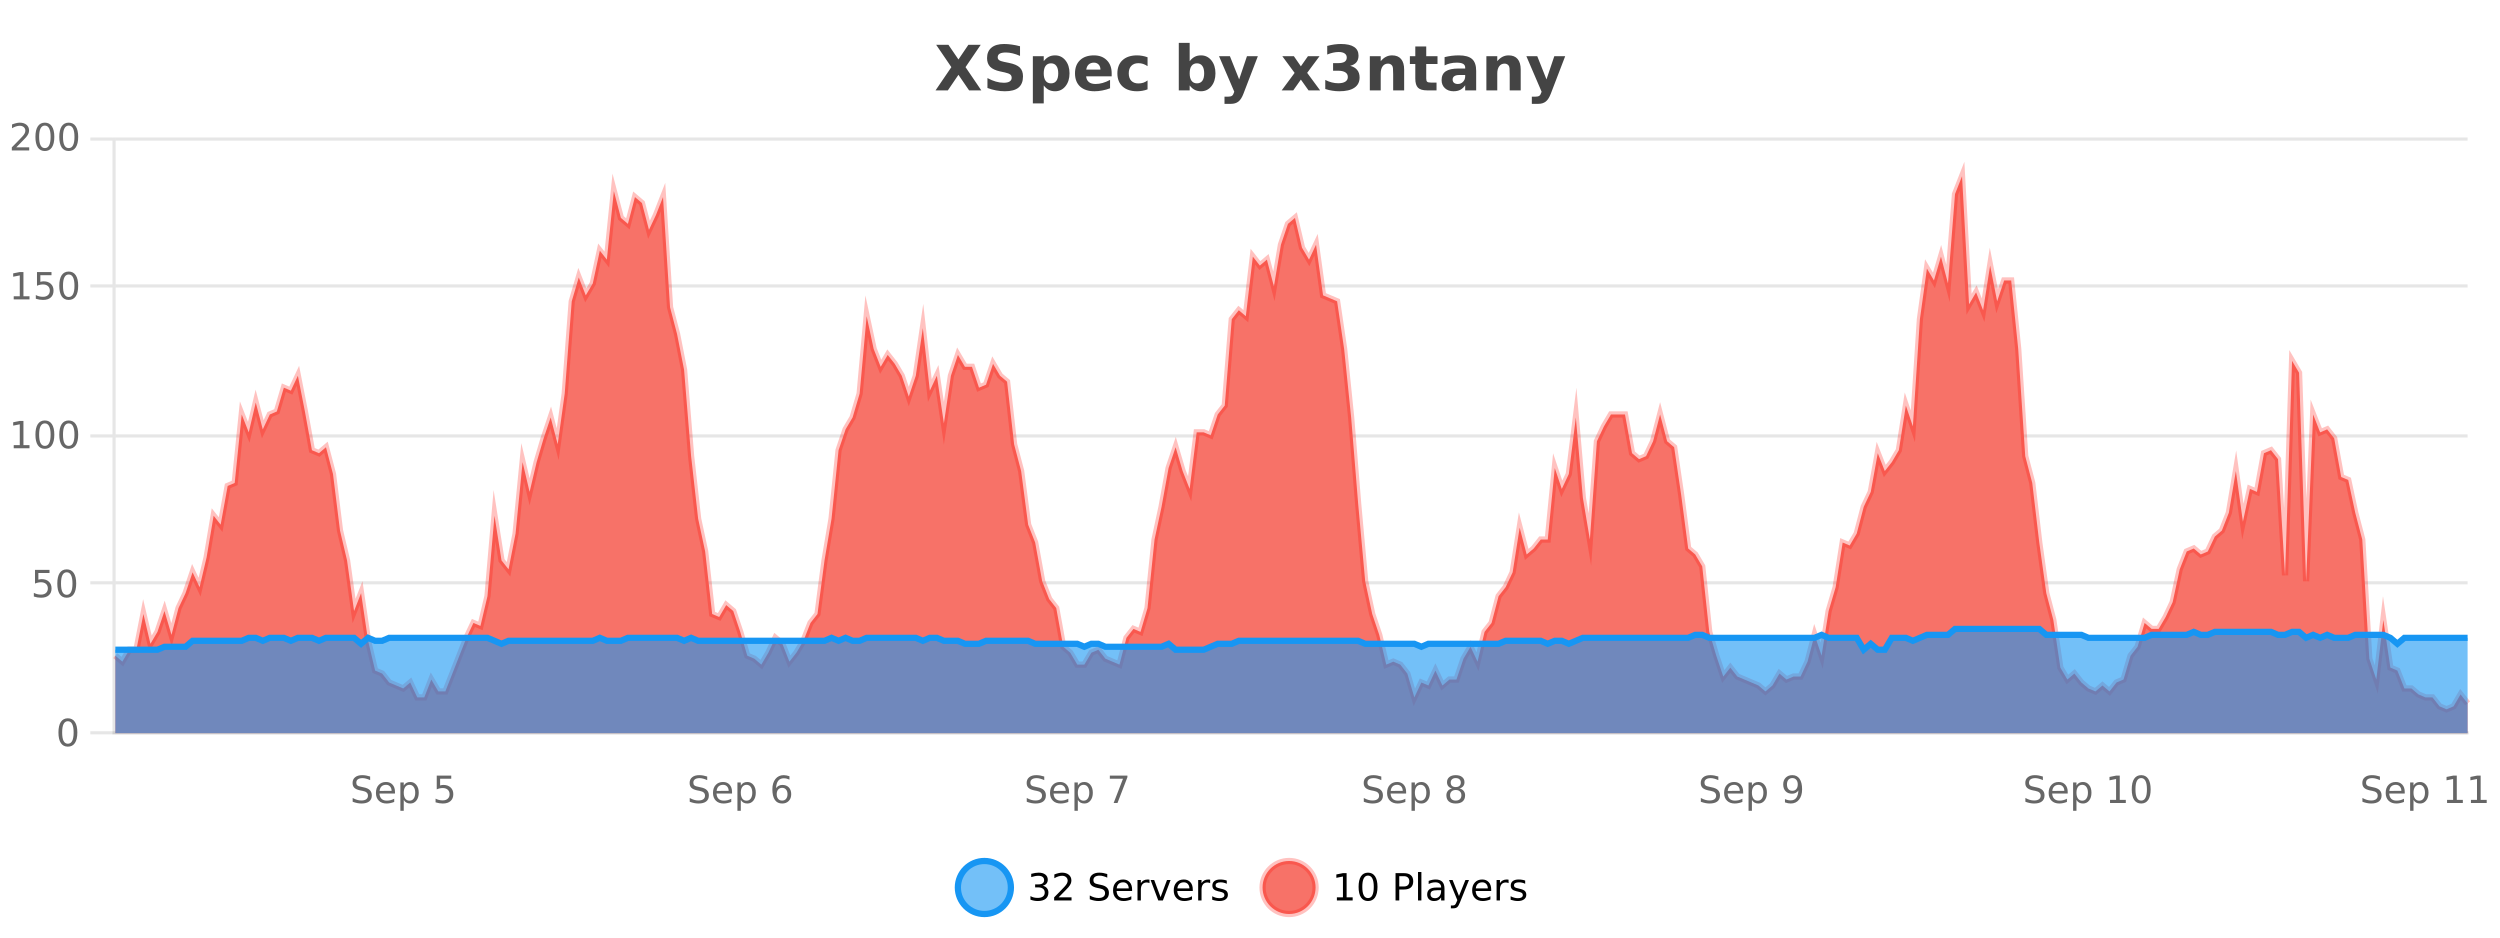
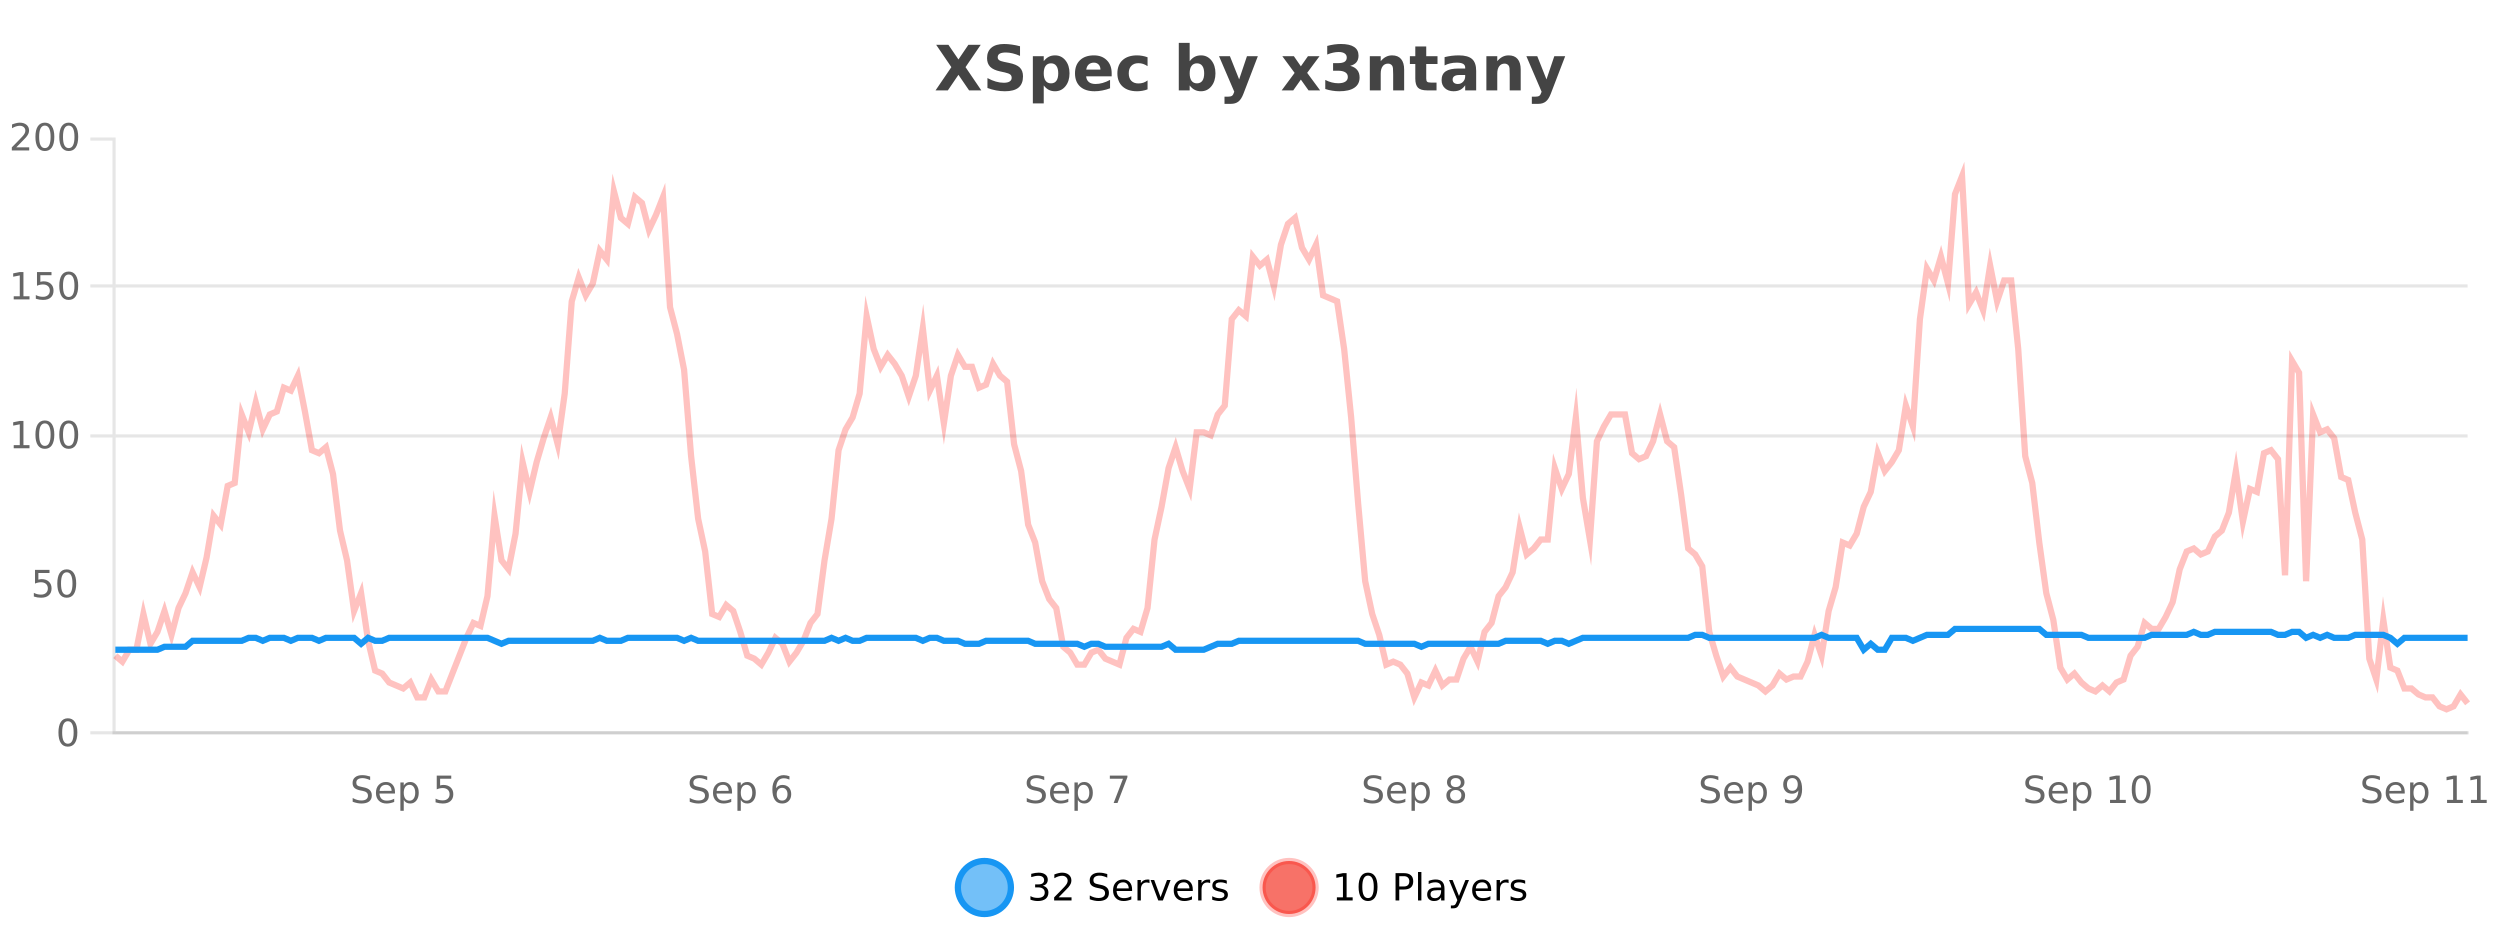
<svg xmlns="http://www.w3.org/2000/svg" width="800pt" height="300pt" viewBox="0 0 800 300" version="1.1">
  <defs>
    <clipPath id="clip1">
      <path d="M 278 263 L 352 263 L 352 300 L 278 300 Z M 278 263 " />
    </clipPath>
    <clipPath id="clip2">
      <path d="M 375 263 L 450 263 L 450 300 L 375 300 Z M 375 263 " />
    </clipPath>
    <clipPath id="clip3">
      <path d="M 36.906 56 L 789.633 56 L 789.633 234.602 L 36.906 234.602 Z M 36.906 56 " />
    </clipPath>
    <clipPath id="clip4">
      <path d="M 35.906 43 L 790.633 43 L 790.633 235.602 L 35.906 235.602 Z M 35.906 43 " />
    </clipPath>
    <clipPath id="clip5">
      <path d="M 36.906 201 L 789.633 201 L 789.633 234.602 L 36.906 234.602 Z M 36.906 201 " />
    </clipPath>
    <clipPath id="clip6">
      <path d="M 35.906 172 L 790.633 172 L 790.633 235.602 L 35.906 235.602 Z M 35.906 172 " />
    </clipPath>
  </defs>
  <g id="surface1638521">
    <rect x="0" y="0" width="800" height="300" style="fill:rgb(100%,100%,100%);fill-opacity:1;stroke:none;" />
    <path style="fill:none;stroke-width:1;stroke-linecap:butt;stroke-linejoin:miter;stroke:rgb(0%,0%,0%);stroke-opacity:0.098;stroke-miterlimit:10;" d="M 37 234.5 L 789.633 234.5 " />
    <path style="fill:none;stroke-width:1;stroke-linecap:butt;stroke-linejoin:miter;stroke:rgb(0%,0%,0%);stroke-opacity:0.098;stroke-miterlimit:10;" d="M 28.906 234.5 L 36 234.5 " />
-     <path style="fill:none;stroke-width:1;stroke-linecap:butt;stroke-linejoin:miter;stroke:rgb(0%,0%,0%);stroke-opacity:0.098;stroke-miterlimit:10;" d="M 37 186.5 L 789.633 186.5 " />
-     <path style="fill:none;stroke-width:1;stroke-linecap:butt;stroke-linejoin:miter;stroke:rgb(0%,0%,0%);stroke-opacity:0.098;stroke-miterlimit:10;" d="M 28.906 186.5 L 36 186.5 " />
    <path style="fill:none;stroke-width:1;stroke-linecap:butt;stroke-linejoin:miter;stroke:rgb(0%,0%,0%);stroke-opacity:0.098;stroke-miterlimit:10;" d="M 37 139.5 L 789.633 139.5 " />
    <path style="fill:none;stroke-width:1;stroke-linecap:butt;stroke-linejoin:miter;stroke:rgb(0%,0%,0%);stroke-opacity:0.098;stroke-miterlimit:10;" d="M 28.906 139.5 L 36 139.5 " />
    <path style="fill:none;stroke-width:1;stroke-linecap:butt;stroke-linejoin:miter;stroke:rgb(0%,0%,0%);stroke-opacity:0.098;stroke-miterlimit:10;" d="M 37 91.5 L 789.633 91.5 " />
    <path style="fill:none;stroke-width:1;stroke-linecap:butt;stroke-linejoin:miter;stroke:rgb(0%,0%,0%);stroke-opacity:0.098;stroke-miterlimit:10;" d="M 28.906 91.5 L 36 91.5 " />
-     <path style="fill:none;stroke-width:1;stroke-linecap:butt;stroke-linejoin:miter;stroke:rgb(0%,0%,0%);stroke-opacity:0.098;stroke-miterlimit:10;" d="M 37 44.5 L 789.633 44.5 " />
    <path style="fill:none;stroke-width:1;stroke-linecap:butt;stroke-linejoin:miter;stroke:rgb(0%,0%,0%);stroke-opacity:0.098;stroke-miterlimit:10;" d="M 28.906 44.5 L 36 44.5 " />
    <path style=" stroke:none;fill-rule:nonzero;fill:rgb(9.02%,58.824%,95.294%);fill-opacity:0.6;" d="M 323.488 284 C 323.488 288.688 319.688 292.484 315.004 292.484 C 310.316 292.484 306.52 288.688 306.52 284 C 306.52 279.312 310.316 275.516 315.004 275.516 C 319.688 275.516 323.488 279.312 323.488 284 Z M 323.488 284 " />
    <g clip-path="url(#clip1)" clip-rule="nonzero">
      <path style="fill:none;stroke-width:2;stroke-linecap:butt;stroke-linejoin:miter;stroke:rgb(9.02%,58.824%,95.294%);stroke-opacity:1;stroke-miterlimit:10;" d="M 323.488 284 C 323.488 288.688 319.688 292.484 315.004 292.484 C 310.316 292.484 306.52 288.688 306.52 284 C 306.52 279.312 310.316 275.516 315.004 275.516 C 319.688 275.516 323.488 279.312 323.488 284 Z M 323.488 284 " />
    </g>
    <path style=" stroke:none;fill-rule:nonzero;fill:rgb(0%,0%,0%);fill-opacity:1;" d="M 333.695 283.438 C 334.258 283.562 334.695 283.82 335.008 284.203 C 335.328 284.578 335.492 285.047 335.492 285.609 C 335.492 286.477 335.195 287.148 334.602 287.625 C 334.008 288.094 333.164 288.328 332.07 288.328 C 331.703 288.328 331.324 288.289 330.93 288.219 C 330.543 288.148 330.148 288.039 329.742 287.891 L 329.742 286.75 C 330.062 286.938 330.418 287.086 330.805 287.188 C 331.199 287.281 331.609 287.328 332.039 287.328 C 332.777 287.328 333.34 287.184 333.727 286.891 C 334.121 286.602 334.32 286.172 334.32 285.609 C 334.32 285.102 334.137 284.699 333.773 284.406 C 333.406 284.117 332.906 283.969 332.273 283.969 L 331.242 283.969 L 331.242 283 L 332.32 283 C 332.891 283 333.336 282.887 333.648 282.656 C 333.961 282.418 334.117 282.078 334.117 281.641 C 334.117 281.195 333.953 280.852 333.633 280.609 C 333.32 280.371 332.867 280.25 332.273 280.25 C 331.938 280.25 331.586 280.289 331.211 280.359 C 330.844 280.422 330.438 280.527 329.992 280.672 L 329.992 279.625 C 330.449 279.5 330.871 279.406 331.258 279.344 C 331.652 279.281 332.023 279.25 332.367 279.25 C 333.273 279.25 333.984 279.453 334.508 279.859 C 335.027 280.266 335.289 280.82 335.289 281.516 C 335.289 282.008 335.148 282.418 334.867 282.75 C 334.594 283.086 334.203 283.312 333.695 283.438 Z M 338.75 287.156 L 342.891 287.156 L 342.891 288.156 L 337.328 288.156 L 337.328 287.156 C 337.773 286.699 338.383 286.078 339.156 285.297 C 339.938 284.508 340.426 283.996 340.625 283.766 C 341.008 283.352 341.273 282.996 341.422 282.703 C 341.578 282.402 341.656 282.109 341.656 281.828 C 341.656 281.359 341.488 280.98 341.156 280.688 C 340.832 280.398 340.41 280.25 339.891 280.25 C 339.516 280.25 339.117 280.312 338.703 280.438 C 338.297 280.562 337.859 280.762 337.391 281.031 L 337.391 279.828 C 337.867 279.641 338.312 279.5 338.719 279.406 C 339.133 279.305 339.516 279.25 339.859 279.25 C 340.766 279.25 341.488 279.48 342.031 279.938 C 342.57 280.387 342.844 280.992 342.844 281.75 C 342.844 282.105 342.773 282.445 342.641 282.766 C 342.504 283.09 342.258 283.469 341.906 283.906 C 341.801 284.023 341.488 284.352 340.969 284.891 C 340.445 285.434 339.707 286.188 338.75 287.156 Z M 354.324 279.688 L 354.324 280.844 C 353.875 280.637 353.449 280.48 353.043 280.375 C 352.645 280.262 352.266 280.203 351.902 280.203 C 351.254 280.203 350.754 280.328 350.402 280.578 C 350.059 280.828 349.887 281.188 349.887 281.656 C 349.887 282.043 350 282.336 350.23 282.531 C 350.457 282.73 350.902 282.887 351.559 283 L 352.262 283.156 C 353.145 283.324 353.797 283.621 354.215 284.047 C 354.641 284.465 354.855 285.027 354.855 285.734 C 354.855 286.59 354.566 287.234 353.996 287.672 C 353.434 288.109 352.598 288.328 351.496 288.328 C 351.09 288.328 350.652 288.281 350.184 288.188 C 349.715 288.094 349.23 287.953 348.73 287.766 L 348.73 286.547 C 349.207 286.82 349.676 287.023 350.137 287.156 C 350.605 287.293 351.059 287.359 351.496 287.359 C 352.172 287.359 352.691 287.23 353.059 286.969 C 353.434 286.699 353.621 286.32 353.621 285.828 C 353.621 285.402 353.484 285.07 353.215 284.828 C 352.953 284.578 352.52 284.398 351.918 284.281 L 351.199 284.141 C 350.312 283.965 349.672 283.688 349.277 283.312 C 348.891 282.938 348.699 282.418 348.699 281.75 C 348.699 280.969 348.969 280.359 349.512 279.922 C 350.051 279.477 350.801 279.25 351.762 279.25 C 352.176 279.25 352.594 279.289 353.012 279.359 C 353.438 279.434 353.875 279.543 354.324 279.688 Z M 362.27 284.609 L 362.27 285.125 L 357.301 285.125 C 357.352 285.875 357.574 286.445 357.973 286.828 C 358.379 287.215 358.934 287.406 359.645 287.406 C 360.059 287.406 360.461 287.359 360.848 287.266 C 361.242 287.164 361.633 287.008 362.02 286.797 L 362.02 287.828 C 361.621 287.984 361.223 288.105 360.816 288.188 C 360.41 288.281 359.996 288.328 359.582 288.328 C 358.539 288.328 357.711 288.027 357.098 287.422 C 356.48 286.809 356.176 285.98 356.176 284.938 C 356.176 283.867 356.465 283.016 357.051 282.391 C 357.633 281.758 358.414 281.438 359.395 281.438 C 360.277 281.438 360.977 281.727 361.488 282.297 C 362.008 282.859 362.27 283.633 362.27 284.609 Z M 361.191 284.281 C 361.18 283.699 361.012 283.23 360.691 282.875 C 360.367 282.523 359.941 282.344 359.41 282.344 C 358.805 282.344 358.32 282.516 357.957 282.859 C 357.602 283.203 357.398 283.684 357.348 284.297 Z M 367.84 282.594 C 367.715 282.531 367.578 282.484 367.434 282.453 C 367.297 282.414 367.141 282.391 366.965 282.391 C 366.359 282.391 365.891 282.59 365.559 282.984 C 365.234 283.383 365.074 283.953 365.074 284.703 L 365.074 288.156 L 363.996 288.156 L 363.996 281.594 L 365.074 281.594 L 365.074 282.609 C 365.301 282.215 365.598 281.922 365.965 281.734 C 366.328 281.539 366.77 281.438 367.293 281.438 C 367.363 281.438 367.441 281.445 367.527 281.453 C 367.621 281.465 367.719 281.48 367.824 281.5 Z M 368.195 281.594 L 369.336 281.594 L 371.383 287.094 L 373.445 281.594 L 374.586 281.594 L 372.117 288.156 L 370.648 288.156 Z M 381.688 284.609 L 381.688 285.125 L 376.719 285.125 C 376.77 285.875 376.992 286.445 377.391 286.828 C 377.797 287.215 378.352 287.406 379.062 287.406 C 379.477 287.406 379.879 287.359 380.266 287.266 C 380.66 287.164 381.051 287.008 381.438 286.797 L 381.438 287.828 C 381.039 287.984 380.641 288.105 380.234 288.188 C 379.828 288.281 379.414 288.328 379 288.328 C 377.957 288.328 377.129 288.027 376.516 287.422 C 375.898 286.809 375.594 285.98 375.594 284.938 C 375.594 283.867 375.883 283.016 376.469 282.391 C 377.051 281.758 377.832 281.438 378.812 281.438 C 379.695 281.438 380.395 281.727 380.906 282.297 C 381.426 282.859 381.688 283.633 381.688 284.609 Z M 380.609 284.281 C 380.598 283.699 380.43 283.23 380.109 282.875 C 379.785 282.523 379.359 282.344 378.828 282.344 C 378.223 282.344 377.738 282.516 377.375 282.859 C 377.02 283.203 376.816 283.684 376.766 284.297 Z M 387.258 282.594 C 387.133 282.531 386.996 282.484 386.852 282.453 C 386.715 282.414 386.559 282.391 386.383 282.391 C 385.777 282.391 385.309 282.59 384.977 282.984 C 384.652 283.383 384.492 283.953 384.492 284.703 L 384.492 288.156 L 383.414 288.156 L 383.414 281.594 L 384.492 281.594 L 384.492 282.609 C 384.719 282.215 385.016 281.922 385.383 281.734 C 385.746 281.539 386.188 281.438 386.711 281.438 C 386.781 281.438 386.859 281.445 386.945 281.453 C 387.039 281.465 387.137 281.48 387.242 281.5 Z M 392.566 281.781 L 392.566 282.812 C 392.262 282.656 391.945 282.543 391.613 282.469 C 391.289 282.387 390.949 282.344 390.598 282.344 C 390.066 282.344 389.664 282.43 389.395 282.594 C 389.121 282.75 388.988 282.996 388.988 283.328 C 388.988 283.578 389.082 283.777 389.27 283.922 C 389.465 284.059 389.855 284.188 390.441 284.312 L 390.801 284.406 C 391.57 284.562 392.117 284.793 392.441 285.094 C 392.762 285.398 392.926 285.812 392.926 286.344 C 392.926 286.961 392.68 287.445 392.191 287.797 C 391.711 288.152 391.051 288.328 390.207 288.328 C 389.852 288.328 389.48 288.289 389.098 288.219 C 388.723 288.156 388.324 288.059 387.91 287.922 L 387.91 286.797 C 388.305 287.008 388.695 287.164 389.082 287.266 C 389.465 287.371 389.852 287.422 390.238 287.422 C 390.738 287.422 391.121 287.34 391.395 287.172 C 391.676 286.996 391.816 286.746 391.816 286.422 C 391.816 286.133 391.715 285.906 391.52 285.75 C 391.32 285.594 390.887 285.445 390.223 285.297 L 389.848 285.219 C 389.18 285.074 388.695 284.855 388.395 284.562 C 388.102 284.273 387.957 283.875 387.957 283.375 C 387.957 282.75 388.176 282.273 388.613 281.938 C 389.051 281.605 389.668 281.438 390.473 281.438 C 390.867 281.438 391.242 281.469 391.598 281.531 C 391.949 281.586 392.273 281.668 392.566 281.781 Z M 325.004 277.016 " />
    <path style=" stroke:none;fill-rule:nonzero;fill:rgb(96.863%,44.706%,40.784%);fill-opacity:1;" d="M 420.988 284 C 420.988 288.688 417.191 292.484 412.504 292.484 C 407.82 292.484 404.02 288.688 404.02 284 C 404.02 279.312 407.82 275.516 412.504 275.516 C 417.191 275.516 420.988 279.312 420.988 284 Z M 420.988 284 " />
    <g clip-path="url(#clip2)" clip-rule="nonzero">
      <path style="fill:none;stroke-width:2;stroke-linecap:butt;stroke-linejoin:miter;stroke:rgb(100%,4.706%,0%);stroke-opacity:0.247;stroke-miterlimit:10;" d="M 420.988 284 C 420.988 288.688 417.191 292.484 412.504 292.484 C 407.82 292.484 404.02 288.688 404.02 284 C 404.02 279.312 407.82 275.516 412.504 275.516 C 417.191 275.516 420.988 279.312 420.988 284 Z M 420.988 284 " />
    </g>
    <path style=" stroke:none;fill-rule:nonzero;fill:rgb(0%,0%,0%);fill-opacity:1;" d="M 427.805 287.156 L 429.742 287.156 L 429.742 280.484 L 427.633 280.906 L 427.633 279.828 L 429.727 279.406 L 430.914 279.406 L 430.914 287.156 L 432.852 287.156 L 432.852 288.156 L 427.805 288.156 Z M 437.766 280.188 C 437.16 280.188 436.703 280.492 436.391 281.094 C 436.086 281.688 435.938 282.59 435.938 283.797 C 435.938 284.996 436.086 285.898 436.391 286.5 C 436.703 287.094 437.16 287.391 437.766 287.391 C 438.379 287.391 438.836 287.094 439.141 286.5 C 439.453 285.898 439.609 284.996 439.609 283.797 C 439.609 282.59 439.453 281.688 439.141 281.094 C 438.836 280.492 438.379 280.188 437.766 280.188 Z M 437.766 279.25 C 438.742 279.25 439.492 279.641 440.016 280.422 C 440.535 281.195 440.797 282.32 440.797 283.797 C 440.797 285.266 440.535 286.391 440.016 287.172 C 439.492 287.945 438.742 288.328 437.766 288.328 C 436.785 288.328 436.035 287.945 435.516 287.172 C 435.004 286.391 434.75 285.266 434.75 283.797 C 434.75 282.32 435.004 281.195 435.516 280.422 C 436.035 279.641 436.785 279.25 437.766 279.25 Z M 447.762 280.375 L 447.762 283.672 L 449.246 283.672 C 449.797 283.672 450.223 283.531 450.527 283.25 C 450.828 282.961 450.98 282.547 450.98 282.016 C 450.98 281.496 450.828 281.094 450.527 280.812 C 450.223 280.523 449.797 280.375 449.246 280.375 Z M 446.574 279.406 L 449.246 279.406 C 450.234 279.406 450.98 279.633 451.48 280.078 C 451.98 280.516 452.23 281.164 452.23 282.016 C 452.23 282.883 451.98 283.539 451.48 283.984 C 450.98 284.422 450.234 284.641 449.246 284.641 L 447.762 284.641 L 447.762 288.156 L 446.574 288.156 Z M 453.766 279.031 L 454.844 279.031 L 454.844 288.156 L 453.766 288.156 Z M 460.082 284.859 C 459.215 284.859 458.613 284.961 458.27 285.156 C 457.934 285.355 457.77 285.695 457.77 286.172 C 457.77 286.559 457.895 286.867 458.145 287.094 C 458.402 287.312 458.746 287.422 459.176 287.422 C 459.777 287.422 460.258 287.215 460.613 286.797 C 460.977 286.371 461.16 285.805 461.16 285.094 L 461.16 284.859 Z M 462.238 284.406 L 462.238 288.156 L 461.16 288.156 L 461.16 287.156 C 460.91 287.555 460.602 287.852 460.238 288.047 C 459.871 288.234 459.426 288.328 458.895 288.328 C 458.215 288.328 457.68 288.141 457.285 287.766 C 456.887 287.383 456.691 286.875 456.691 286.25 C 456.691 285.512 456.934 284.953 457.426 284.578 C 457.926 284.203 458.664 284.016 459.645 284.016 L 461.16 284.016 L 461.16 283.906 C 461.16 283.406 460.992 283.023 460.66 282.75 C 460.336 282.48 459.883 282.344 459.301 282.344 C 458.926 282.344 458.555 282.391 458.191 282.484 C 457.836 282.578 457.496 282.715 457.176 282.891 L 457.176 281.891 C 457.57 281.734 457.949 281.621 458.316 281.547 C 458.691 281.477 459.055 281.438 459.41 281.438 C 460.355 281.438 461.066 281.684 461.535 282.172 C 462.004 282.664 462.238 283.406 462.238 284.406 Z M 467.188 288.766 C 466.883 289.547 466.586 290.055 466.297 290.297 C 466.004 290.535 465.617 290.656 465.141 290.656 L 464.281 290.656 L 464.281 289.75 L 464.906 289.75 C 465.207 289.75 465.438 289.676 465.594 289.531 C 465.758 289.395 465.941 289.066 466.141 288.547 L 466.344 288.047 L 463.688 281.594 L 464.828 281.594 L 466.875 286.719 L 468.938 281.594 L 470.078 281.594 Z M 477.18 284.609 L 477.18 285.125 L 472.211 285.125 C 472.262 285.875 472.484 286.445 472.883 286.828 C 473.289 287.215 473.844 287.406 474.555 287.406 C 474.969 287.406 475.371 287.359 475.758 287.266 C 476.152 287.164 476.543 287.008 476.93 286.797 L 476.93 287.828 C 476.531 287.984 476.133 288.105 475.727 288.188 C 475.32 288.281 474.906 288.328 474.492 288.328 C 473.449 288.328 472.621 288.027 472.008 287.422 C 471.391 286.809 471.086 285.98 471.086 284.938 C 471.086 283.867 471.375 283.016 471.961 282.391 C 472.543 281.758 473.324 281.438 474.305 281.438 C 475.188 281.438 475.887 281.727 476.398 282.297 C 476.918 282.859 477.18 283.633 477.18 284.609 Z M 476.102 284.281 C 476.09 283.699 475.922 283.23 475.602 282.875 C 475.277 282.523 474.852 282.344 474.32 282.344 C 473.715 282.344 473.23 282.516 472.867 282.859 C 472.512 283.203 472.309 283.684 472.258 284.297 Z M 482.75 282.594 C 482.625 282.531 482.488 282.484 482.344 282.453 C 482.207 282.414 482.051 282.391 481.875 282.391 C 481.27 282.391 480.801 282.59 480.469 282.984 C 480.145 283.383 479.984 283.953 479.984 284.703 L 479.984 288.156 L 478.906 288.156 L 478.906 281.594 L 479.984 281.594 L 479.984 282.609 C 480.211 282.215 480.508 281.922 480.875 281.734 C 481.238 281.539 481.68 281.438 482.203 281.438 C 482.273 281.438 482.352 281.445 482.438 281.453 C 482.531 281.465 482.629 281.48 482.734 281.5 Z M 488.055 281.781 L 488.055 282.812 C 487.75 282.656 487.434 282.543 487.102 282.469 C 486.777 282.387 486.438 282.344 486.086 282.344 C 485.555 282.344 485.152 282.43 484.883 282.594 C 484.609 282.75 484.477 282.996 484.477 283.328 C 484.477 283.578 484.57 283.777 484.758 283.922 C 484.953 284.059 485.344 284.188 485.93 284.312 L 486.289 284.406 C 487.059 284.562 487.605 284.793 487.93 285.094 C 488.25 285.398 488.414 285.812 488.414 286.344 C 488.414 286.961 488.168 287.445 487.68 287.797 C 487.199 288.152 486.539 288.328 485.695 288.328 C 485.34 288.328 484.969 288.289 484.586 288.219 C 484.211 288.156 483.812 288.059 483.398 287.922 L 483.398 286.797 C 483.793 287.008 484.184 287.164 484.57 287.266 C 484.953 287.371 485.34 287.422 485.727 287.422 C 486.227 287.422 486.609 287.34 486.883 287.172 C 487.164 286.996 487.305 286.746 487.305 286.422 C 487.305 286.133 487.203 285.906 487.008 285.75 C 486.809 285.594 486.375 285.445 485.711 285.297 L 485.336 285.219 C 484.668 285.074 484.184 284.855 483.883 284.562 C 483.59 284.273 483.445 283.875 483.445 283.375 C 483.445 282.75 483.664 282.273 484.102 281.938 C 484.539 281.605 485.156 281.438 485.961 281.438 C 486.355 281.438 486.73 281.469 487.086 281.531 C 487.438 281.586 487.762 281.668 488.055 281.781 Z M 422.504 277.016 " />
    <path style=" stroke:none;fill-rule:nonzero;fill:rgb(26.667%,26.667%,26.667%);fill-opacity:1;" d="M 308.969 21.484 L 314.016 28.922 L 310.109 28.922 L 306.703 23.938 L 303.312 28.922 L 299.375 28.922 L 304.438 21.484 L 299.578 14.344 L 303.5 14.344 L 306.703 19.031 L 309.875 14.344 L 313.828 14.344 Z M 326.406 14.797 L 326.406 17.891 C 325.602 17.527 324.82 17.258 324.062 17.078 C 323.301 16.891 322.582 16.797 321.906 16.797 C 321.008 16.797 320.344 16.922 319.906 17.172 C 319.477 17.422 319.266 17.809 319.266 18.328 C 319.266 18.715 319.41 19.016 319.703 19.234 C 319.992 19.453 320.52 19.641 321.281 19.797 L 322.875 20.125 C 324.5 20.449 325.648 20.945 326.328 21.609 C 327.016 22.277 327.359 23.219 327.359 24.438 C 327.359 26.043 326.879 27.242 325.922 28.031 C 324.973 28.812 323.52 29.203 321.562 29.203 C 320.633 29.203 319.703 29.113 318.766 28.938 C 317.836 28.762 316.91 28.5 315.984 28.156 L 315.984 24.984 C 316.91 25.484 317.805 25.859 318.672 26.109 C 319.547 26.359 320.391 26.484 321.203 26.484 C 322.023 26.484 322.648 26.352 323.078 26.078 C 323.516 25.797 323.734 25.402 323.734 24.891 C 323.734 24.445 323.582 24.094 323.281 23.844 C 322.988 23.594 322.398 23.371 321.516 23.172 L 320.062 22.859 C 318.602 22.547 317.535 22.055 316.859 21.375 C 316.191 20.688 315.859 19.762 315.859 18.594 C 315.859 17.148 316.328 16.031 317.266 15.25 C 318.203 14.469 319.551 14.078 321.312 14.078 C 322.113 14.078 322.938 14.141 323.781 14.266 C 324.625 14.383 325.5 14.559 326.406 14.797 Z M 333.996 27.344 L 333.996 33.078 L 330.512 33.078 L 330.512 17.984 L 333.996 17.984 L 333.996 19.578 C 334.484 18.945 335.02 18.477 335.605 18.172 C 336.188 17.871 336.859 17.719 337.621 17.719 C 338.973 17.719 340.082 18.258 340.949 19.328 C 341.812 20.402 342.246 21.781 342.246 23.469 C 342.246 25.148 341.812 26.523 340.949 27.594 C 340.082 28.668 338.973 29.203 337.621 29.203 C 336.859 29.203 336.188 29.051 335.605 28.75 C 335.02 28.449 334.484 27.98 333.996 27.344 Z M 336.324 20.266 C 335.574 20.266 334.996 20.543 334.59 21.094 C 334.191 21.637 333.996 22.43 333.996 23.469 C 333.996 24.5 334.191 25.293 334.59 25.844 C 334.996 26.398 335.574 26.672 336.324 26.672 C 337.074 26.672 337.645 26.402 338.043 25.859 C 338.438 25.309 338.637 24.512 338.637 23.469 C 338.637 22.43 338.438 21.637 338.043 21.094 C 337.645 20.543 337.074 20.266 336.324 20.266 Z M 355.734 23.422 L 355.734 24.422 L 347.562 24.422 C 347.645 25.246 347.941 25.859 348.453 26.266 C 348.961 26.672 349.672 26.875 350.578 26.875 C 351.316 26.875 352.07 26.766 352.844 26.547 C 353.613 26.328 354.406 26 355.219 25.562 L 355.219 28.25 C 354.395 28.562 353.566 28.797 352.734 28.953 C 351.91 29.117 351.086 29.203 350.266 29.203 C 348.285 29.203 346.742 28.703 345.641 27.703 C 344.547 26.695 344 25.281 344 23.469 C 344 21.68 344.535 20.273 345.609 19.25 C 346.691 18.23 348.176 17.719 350.062 17.719 C 351.781 17.719 353.156 18.242 354.188 19.281 C 355.219 20.312 355.734 21.695 355.734 23.422 Z M 352.141 22.266 C 352.141 21.602 351.945 21.062 351.562 20.656 C 351.176 20.25 350.672 20.047 350.047 20.047 C 349.367 20.047 348.816 20.242 348.391 20.625 C 347.973 21 347.711 21.547 347.609 22.266 Z M 367.219 18.328 L 367.219 21.172 C 366.75 20.852 366.273 20.609 365.797 20.453 C 365.316 20.297 364.816 20.219 364.297 20.219 C 363.328 20.219 362.566 20.508 362.016 21.078 C 361.473 21.641 361.203 22.438 361.203 23.469 C 361.203 24.492 361.473 25.289 362.016 25.859 C 362.566 26.422 363.328 26.703 364.297 26.703 C 364.848 26.703 365.367 26.625 365.859 26.469 C 366.348 26.305 366.801 26.059 367.219 25.734 L 367.219 28.594 C 366.676 28.805 366.125 28.953 365.562 29.047 C 365 29.148 364.43 29.203 363.859 29.203 C 361.891 29.203 360.348 28.699 359.234 27.688 C 358.117 26.68 357.562 25.273 357.562 23.469 C 357.562 21.656 358.117 20.246 359.234 19.234 C 360.348 18.227 361.891 17.719 363.859 17.719 C 364.43 17.719 364.992 17.773 365.547 17.875 C 366.109 17.969 366.664 18.121 367.219 18.328 Z M 383.023 26.672 C 383.773 26.672 384.344 26.402 384.742 25.859 C 385.137 25.309 385.336 24.512 385.336 23.469 C 385.336 22.43 385.137 21.637 384.742 21.094 C 384.344 20.543 383.773 20.266 383.023 20.266 C 382.273 20.266 381.695 20.543 381.289 21.094 C 380.891 21.637 380.695 22.43 380.695 23.469 C 380.695 24.5 380.891 25.293 381.289 25.844 C 381.695 26.398 382.273 26.672 383.023 26.672 Z M 380.695 19.578 C 381.184 18.945 381.719 18.477 382.305 18.172 C 382.887 17.871 383.559 17.719 384.32 17.719 C 385.672 17.719 386.781 18.258 387.648 19.328 C 388.512 20.402 388.945 21.781 388.945 23.469 C 388.945 25.148 388.512 26.523 387.648 27.594 C 386.781 28.668 385.672 29.203 384.32 29.203 C 383.559 29.203 382.887 29.051 382.305 28.75 C 381.719 28.449 381.184 27.98 380.695 27.344 L 380.695 28.922 L 377.211 28.922 L 377.211 13.719 L 380.695 13.719 Z M 390.09 17.984 L 393.574 17.984 L 396.527 25.406 L 399.027 17.984 L 402.512 17.984 L 397.918 29.953 C 397.457 31.172 396.918 32.02 396.293 32.5 C 395.676 32.988 394.871 33.234 393.871 33.234 L 391.84 33.234 L 391.84 30.938 L 392.934 30.938 C 393.527 30.938 393.957 30.844 394.23 30.656 C 394.5 30.469 394.707 30.129 394.855 29.641 L 394.965 29.344 Z M 414.277 23.328 L 410.34 17.984 L 414.043 17.984 L 416.277 21.219 L 418.543 17.984 L 422.246 17.984 L 418.293 23.312 L 422.434 28.922 L 418.73 28.922 L 416.277 25.469 L 413.84 28.922 L 410.137 28.922 Z M 432.055 21.062 C 433.043 21.312 433.793 21.758 434.305 22.391 C 434.812 23.016 435.07 23.812 435.07 24.781 C 435.07 26.23 434.512 27.328 433.398 28.078 C 432.293 28.828 430.684 29.203 428.57 29.203 C 427.82 29.203 427.062 29.141 426.305 29.016 C 425.555 28.902 424.812 28.727 424.086 28.484 L 424.086 25.578 C 424.781 25.934 425.477 26.199 426.164 26.375 C 426.859 26.555 427.547 26.641 428.227 26.641 C 429.215 26.641 429.977 26.469 430.508 26.125 C 431.039 25.781 431.305 25.289 431.305 24.641 C 431.305 23.977 431.031 23.477 430.492 23.141 C 429.949 22.797 429.148 22.625 428.086 22.625 L 426.586 22.625 L 426.586 20.203 L 428.164 20.203 C 429.109 20.203 429.812 20.059 430.273 19.766 C 430.73 19.465 430.961 19.012 430.961 18.406 C 430.961 17.844 430.734 17.414 430.289 17.109 C 429.84 16.797 429.203 16.641 428.383 16.641 C 427.777 16.641 427.164 16.715 426.539 16.859 C 425.922 16.996 425.312 17.195 424.711 17.453 L 424.711 14.703 C 425.449 14.496 426.184 14.34 426.914 14.234 C 427.641 14.133 428.355 14.078 429.055 14.078 C 430.949 14.078 432.367 14.391 433.305 15.016 C 434.25 15.633 434.727 16.562 434.727 17.812 C 434.727 18.668 434.5 19.371 434.055 19.922 C 433.605 20.465 432.938 20.844 432.055 21.062 Z M 449.328 22.266 L 449.328 28.922 L 445.812 28.922 L 445.812 23.828 C 445.812 22.883 445.789 22.23 445.75 21.875 C 445.707 21.512 445.633 21.246 445.531 21.078 C 445.395 20.852 445.207 20.672 444.969 20.547 C 444.738 20.422 444.473 20.359 444.172 20.359 C 443.441 20.359 442.867 20.641 442.453 21.203 C 442.035 21.766 441.828 22.547 441.828 23.547 L 441.828 28.922 L 438.344 28.922 L 438.344 17.984 L 441.828 17.984 L 441.828 19.578 C 442.359 18.945 442.922 18.477 443.516 18.172 C 444.109 17.871 444.758 17.719 445.469 17.719 C 446.738 17.719 447.695 18.109 448.344 18.891 C 449 19.664 449.328 20.789 449.328 22.266 Z M 456.395 14.875 L 456.395 17.984 L 460.004 17.984 L 460.004 20.484 L 456.395 20.484 L 456.395 25.125 C 456.395 25.637 456.492 25.98 456.691 26.156 C 456.898 26.336 457.301 26.422 457.895 26.422 L 459.691 26.422 L 459.691 28.922 L 456.691 28.922 C 455.316 28.922 454.336 28.637 453.754 28.062 C 453.18 27.48 452.895 26.5 452.895 25.125 L 452.895 20.484 L 451.16 20.484 L 451.16 17.984 L 452.895 17.984 L 452.895 14.875 Z M 467.031 24 C 466.301 24 465.754 24.125 465.391 24.375 C 465.023 24.617 464.844 24.98 464.844 25.469 C 464.844 25.906 464.988 26.25 465.281 26.5 C 465.582 26.75 465.992 26.875 466.516 26.875 C 467.172 26.875 467.723 26.641 468.172 26.172 C 468.629 25.703 468.859 25.117 468.859 24.406 L 468.859 24 Z M 472.375 22.688 L 472.375 28.922 L 468.859 28.922 L 468.859 27.297 C 468.391 27.965 467.859 28.449 467.266 28.75 C 466.68 29.051 465.969 29.203 465.125 29.203 C 464 29.203 463.082 28.875 462.375 28.219 C 461.664 27.555 461.312 26.695 461.312 25.641 C 461.312 24.359 461.75 23.422 462.625 22.828 C 463.508 22.227 464.898 21.922 466.797 21.922 L 468.859 21.922 L 468.859 21.641 C 468.859 21.09 468.641 20.688 468.203 20.438 C 467.766 20.18 467.082 20.047 466.156 20.047 C 465.406 20.047 464.707 20.125 464.062 20.281 C 463.414 20.43 462.816 20.648 462.266 20.938 L 462.266 18.281 C 463.016 18.094 463.766 17.953 464.516 17.859 C 465.273 17.766 466.035 17.719 466.797 17.719 C 468.766 17.719 470.188 18.109 471.062 18.891 C 471.938 19.664 472.375 20.93 472.375 22.688 Z M 486.625 22.266 L 486.625 28.922 L 483.109 28.922 L 483.109 23.828 C 483.109 22.883 483.086 22.23 483.047 21.875 C 483.004 21.512 482.93 21.246 482.828 21.078 C 482.691 20.852 482.504 20.672 482.266 20.547 C 482.035 20.422 481.77 20.359 481.469 20.359 C 480.738 20.359 480.164 20.641 479.75 21.203 C 479.332 21.766 479.125 22.547 479.125 23.547 L 479.125 28.922 L 475.641 28.922 L 475.641 17.984 L 479.125 17.984 L 479.125 19.578 C 479.656 18.945 480.219 18.477 480.812 18.172 C 481.406 17.871 482.055 17.719 482.766 17.719 C 484.035 17.719 484.992 18.109 485.641 18.891 C 486.297 19.664 486.625 20.789 486.625 22.266 Z M 488.438 17.984 L 491.922 17.984 L 494.875 25.406 L 497.375 17.984 L 500.859 17.984 L 496.266 29.953 C 495.805 31.172 495.266 32.02 494.641 32.5 C 494.023 32.988 493.219 33.234 492.219 33.234 L 490.188 33.234 L 490.188 30.938 L 491.281 30.938 C 491.875 30.938 492.305 30.844 492.578 30.656 C 492.848 30.469 493.055 30.129 493.203 29.641 L 493.312 29.344 Z M 299 10.359 " />
    <path style="fill:none;stroke-width:1;stroke-linecap:butt;stroke-linejoin:miter;stroke:rgb(0%,0%,0%);stroke-opacity:0.098;stroke-miterlimit:10;" d="M 36 234.5 L 790 234.5 " />
    <path style=" stroke:none;fill-rule:nonzero;fill:rgb(40%,40%,40%);fill-opacity:1;" d="M 118.449 248.484 L 118.449 249.641 C 118 249.434 117.574 249.277 117.168 249.172 C 116.77 249.059 116.391 249 116.027 249 C 115.379 249 114.879 249.125 114.527 249.375 C 114.184 249.625 114.012 249.984 114.012 250.453 C 114.012 250.84 114.125 251.133 114.355 251.328 C 114.582 251.527 115.027 251.684 115.684 251.797 L 116.387 251.953 C 117.27 252.121 117.922 252.418 118.34 252.844 C 118.766 253.262 118.98 253.824 118.98 254.531 C 118.98 255.387 118.691 256.031 118.121 256.469 C 117.559 256.906 116.723 257.125 115.621 257.125 C 115.215 257.125 114.777 257.078 114.309 256.984 C 113.84 256.891 113.355 256.75 112.855 256.562 L 112.855 255.344 C 113.332 255.617 113.801 255.82 114.262 255.953 C 114.73 256.09 115.184 256.156 115.621 256.156 C 116.297 256.156 116.816 256.027 117.184 255.766 C 117.559 255.496 117.746 255.117 117.746 254.625 C 117.746 254.199 117.609 253.867 117.34 253.625 C 117.078 253.375 116.645 253.195 116.043 253.078 L 115.324 252.938 C 114.438 252.762 113.797 252.484 113.402 252.109 C 113.016 251.734 112.824 251.215 112.824 250.547 C 112.824 249.766 113.094 249.156 113.637 248.719 C 114.176 248.273 114.926 248.047 115.887 248.047 C 116.301 248.047 116.719 248.086 117.137 248.156 C 117.562 248.23 118 248.34 118.449 248.484 Z M 126.395 253.406 L 126.395 253.922 L 121.426 253.922 C 121.477 254.672 121.699 255.242 122.098 255.625 C 122.504 256.012 123.059 256.203 123.77 256.203 C 124.184 256.203 124.586 256.156 124.973 256.062 C 125.367 255.961 125.758 255.805 126.145 255.594 L 126.145 256.625 C 125.746 256.781 125.348 256.902 124.941 256.984 C 124.535 257.078 124.121 257.125 123.707 257.125 C 122.664 257.125 121.836 256.824 121.223 256.219 C 120.605 255.605 120.301 254.777 120.301 253.734 C 120.301 252.664 120.59 251.812 121.176 251.188 C 121.758 250.555 122.539 250.234 123.52 250.234 C 124.402 250.234 125.102 250.523 125.613 251.094 C 126.133 251.656 126.395 252.43 126.395 253.406 Z M 125.316 253.078 C 125.305 252.496 125.137 252.027 124.816 251.672 C 124.492 251.32 124.066 251.141 123.535 251.141 C 122.93 251.141 122.445 251.312 122.082 251.656 C 121.727 252 121.523 252.48 121.473 253.094 Z M 129.199 255.969 L 129.199 259.453 L 128.121 259.453 L 128.121 250.391 L 129.199 250.391 L 129.199 251.391 C 129.426 250.996 129.715 250.703 130.059 250.516 C 130.402 250.328 130.812 250.234 131.293 250.234 C 132.094 250.234 132.746 250.555 133.246 251.188 C 133.746 251.812 133.996 252.641 133.996 253.672 C 133.996 254.703 133.746 255.539 133.246 256.172 C 132.746 256.809 132.094 257.125 131.293 257.125 C 130.812 257.125 130.402 257.031 130.059 256.844 C 129.715 256.648 129.426 256.355 129.199 255.969 Z M 132.871 253.672 C 132.871 252.883 132.703 252.262 132.371 251.812 C 132.047 251.367 131.605 251.141 131.043 251.141 C 130.469 251.141 130.016 251.367 129.684 251.812 C 129.359 252.262 129.199 252.883 129.199 253.672 C 129.199 254.465 129.359 255.09 129.684 255.547 C 130.016 255.996 130.469 256.219 131.043 256.219 C 131.605 256.219 132.047 255.996 132.371 255.547 C 132.703 255.09 132.871 254.465 132.871 253.672 Z M 139.758 248.203 L 144.398 248.203 L 144.398 249.203 L 140.836 249.203 L 140.836 251.344 C 141.012 251.281 141.184 251.242 141.352 251.219 C 141.527 251.188 141.699 251.172 141.867 251.172 C 142.844 251.172 143.621 251.445 144.195 251.984 C 144.766 252.516 145.055 253.234 145.055 254.141 C 145.055 255.09 144.758 255.824 144.164 256.344 C 143.578 256.867 142.758 257.125 141.695 257.125 C 141.32 257.125 140.938 257.094 140.555 257.031 C 140.18 256.969 139.789 256.875 139.383 256.75 L 139.383 255.562 C 139.734 255.75 140.102 255.891 140.477 255.984 C 140.852 256.078 141.246 256.125 141.664 256.125 C 142.34 256.125 142.875 255.949 143.273 255.594 C 143.668 255.242 143.867 254.758 143.867 254.141 C 143.867 253.539 143.668 253.059 143.273 252.703 C 142.875 252.352 142.34 252.172 141.664 252.172 C 141.352 252.172 141.031 252.211 140.711 252.281 C 140.398 252.344 140.078 252.449 139.758 252.594 Z M 112.027 245.816 " />
    <path style=" stroke:none;fill-rule:nonzero;fill:rgb(40%,40%,40%);fill-opacity:1;" d="M 226.305 248.484 L 226.305 249.641 C 225.855 249.434 225.43 249.277 225.023 249.172 C 224.625 249.059 224.246 249 223.883 249 C 223.234 249 222.734 249.125 222.383 249.375 C 222.039 249.625 221.867 249.984 221.867 250.453 C 221.867 250.84 221.98 251.133 222.211 251.328 C 222.438 251.527 222.883 251.684 223.539 251.797 L 224.242 251.953 C 225.125 252.121 225.777 252.418 226.195 252.844 C 226.621 253.262 226.836 253.824 226.836 254.531 C 226.836 255.387 226.547 256.031 225.977 256.469 C 225.414 256.906 224.578 257.125 223.477 257.125 C 223.07 257.125 222.633 257.078 222.164 256.984 C 221.695 256.891 221.211 256.75 220.711 256.562 L 220.711 255.344 C 221.188 255.617 221.656 255.82 222.117 255.953 C 222.586 256.09 223.039 256.156 223.477 256.156 C 224.152 256.156 224.672 256.027 225.039 255.766 C 225.414 255.496 225.602 255.117 225.602 254.625 C 225.602 254.199 225.465 253.867 225.195 253.625 C 224.934 253.375 224.5 253.195 223.898 253.078 L 223.18 252.938 C 222.293 252.762 221.652 252.484 221.258 252.109 C 220.871 251.734 220.68 251.215 220.68 250.547 C 220.68 249.766 220.949 249.156 221.492 248.719 C 222.031 248.273 222.781 248.047 223.742 248.047 C 224.156 248.047 224.574 248.086 224.992 248.156 C 225.418 248.23 225.855 248.34 226.305 248.484 Z M 234.25 253.406 L 234.25 253.922 L 229.281 253.922 C 229.332 254.672 229.555 255.242 229.953 255.625 C 230.359 256.012 230.914 256.203 231.625 256.203 C 232.039 256.203 232.441 256.156 232.828 256.062 C 233.223 255.961 233.613 255.805 234 255.594 L 234 256.625 C 233.602 256.781 233.203 256.902 232.797 256.984 C 232.391 257.078 231.977 257.125 231.562 257.125 C 230.52 257.125 229.691 256.824 229.078 256.219 C 228.461 255.605 228.156 254.777 228.156 253.734 C 228.156 252.664 228.445 251.812 229.031 251.188 C 229.613 250.555 230.395 250.234 231.375 250.234 C 232.258 250.234 232.957 250.523 233.469 251.094 C 233.988 251.656 234.25 252.43 234.25 253.406 Z M 233.172 253.078 C 233.16 252.496 232.992 252.027 232.672 251.672 C 232.348 251.32 231.922 251.141 231.391 251.141 C 230.785 251.141 230.301 251.312 229.938 251.656 C 229.582 252 229.379 252.48 229.328 253.094 Z M 237.055 255.969 L 237.055 259.453 L 235.977 259.453 L 235.977 250.391 L 237.055 250.391 L 237.055 251.391 C 237.281 250.996 237.57 250.703 237.914 250.516 C 238.258 250.328 238.668 250.234 239.148 250.234 C 239.949 250.234 240.602 250.555 241.102 251.188 C 241.602 251.812 241.852 252.641 241.852 253.672 C 241.852 254.703 241.602 255.539 241.102 256.172 C 240.602 256.809 239.949 257.125 239.148 257.125 C 238.668 257.125 238.258 257.031 237.914 256.844 C 237.57 256.648 237.281 256.355 237.055 255.969 Z M 240.727 253.672 C 240.727 252.883 240.559 252.262 240.227 251.812 C 239.902 251.367 239.461 251.141 238.898 251.141 C 238.324 251.141 237.871 251.367 237.539 251.812 C 237.215 252.262 237.055 252.883 237.055 253.672 C 237.055 254.465 237.215 255.09 237.539 255.547 C 237.871 255.996 238.324 256.219 238.898 256.219 C 239.461 256.219 239.902 255.996 240.227 255.547 C 240.559 255.09 240.727 254.465 240.727 253.672 Z M 250.281 252.109 C 249.75 252.109 249.328 252.293 249.016 252.656 C 248.703 253.023 248.547 253.516 248.547 254.141 C 248.547 254.777 248.703 255.277 249.016 255.641 C 249.328 256.008 249.75 256.188 250.281 256.188 C 250.812 256.188 251.227 256.008 251.531 255.641 C 251.844 255.277 252 254.777 252 254.141 C 252 253.516 251.844 253.023 251.531 252.656 C 251.227 252.293 250.812 252.109 250.281 252.109 Z M 252.625 248.391 L 252.625 249.469 C 252.32 249.336 252.02 249.23 251.719 249.156 C 251.414 249.086 251.117 249.047 250.828 249.047 C 250.047 249.047 249.445 249.312 249.031 249.844 C 248.625 250.367 248.391 251.156 248.328 252.219 C 248.555 251.887 248.844 251.633 249.188 251.453 C 249.539 251.266 249.926 251.172 250.344 251.172 C 251.219 251.172 251.91 251.438 252.422 251.969 C 252.93 252.5 253.188 253.227 253.188 254.141 C 253.188 255.047 252.922 255.773 252.391 256.312 C 251.859 256.855 251.156 257.125 250.281 257.125 C 249.258 257.125 248.484 256.742 247.953 255.969 C 247.422 255.188 247.156 254.062 247.156 252.594 C 247.156 251.211 247.484 250.105 248.141 249.281 C 248.797 248.461 249.676 248.047 250.781 248.047 C 251.07 248.047 251.367 248.078 251.672 248.141 C 251.973 248.195 252.289 248.277 252.625 248.391 Z M 219.883 245.816 " />
    <path style=" stroke:none;fill-rule:nonzero;fill:rgb(40%,40%,40%);fill-opacity:1;" d="M 334.156 248.484 L 334.156 249.641 C 333.707 249.434 333.281 249.277 332.875 249.172 C 332.477 249.059 332.098 249 331.734 249 C 331.086 249 330.586 249.125 330.234 249.375 C 329.891 249.625 329.719 249.984 329.719 250.453 C 329.719 250.84 329.832 251.133 330.062 251.328 C 330.289 251.527 330.734 251.684 331.391 251.797 L 332.094 251.953 C 332.977 252.121 333.629 252.418 334.047 252.844 C 334.473 253.262 334.688 253.824 334.688 254.531 C 334.688 255.387 334.398 256.031 333.828 256.469 C 333.266 256.906 332.43 257.125 331.328 257.125 C 330.922 257.125 330.484 257.078 330.016 256.984 C 329.547 256.891 329.062 256.75 328.562 256.562 L 328.562 255.344 C 329.039 255.617 329.508 255.82 329.969 255.953 C 330.438 256.09 330.891 256.156 331.328 256.156 C 332.004 256.156 332.523 256.027 332.891 255.766 C 333.266 255.496 333.453 255.117 333.453 254.625 C 333.453 254.199 333.316 253.867 333.047 253.625 C 332.785 253.375 332.352 253.195 331.75 253.078 L 331.031 252.938 C 330.145 252.762 329.504 252.484 329.109 252.109 C 328.723 251.734 328.531 251.215 328.531 250.547 C 328.531 249.766 328.801 249.156 329.344 248.719 C 329.883 248.273 330.633 248.047 331.594 248.047 C 332.008 248.047 332.426 248.086 332.844 248.156 C 333.27 248.23 333.707 248.34 334.156 248.484 Z M 342.102 253.406 L 342.102 253.922 L 337.133 253.922 C 337.184 254.672 337.406 255.242 337.805 255.625 C 338.211 256.012 338.766 256.203 339.477 256.203 C 339.891 256.203 340.293 256.156 340.68 256.062 C 341.074 255.961 341.465 255.805 341.852 255.594 L 341.852 256.625 C 341.453 256.781 341.055 256.902 340.648 256.984 C 340.242 257.078 339.828 257.125 339.414 257.125 C 338.371 257.125 337.543 256.824 336.93 256.219 C 336.312 255.605 336.008 254.777 336.008 253.734 C 336.008 252.664 336.297 251.812 336.883 251.188 C 337.465 250.555 338.246 250.234 339.227 250.234 C 340.109 250.234 340.809 250.523 341.32 251.094 C 341.84 251.656 342.102 252.43 342.102 253.406 Z M 341.023 253.078 C 341.012 252.496 340.844 252.027 340.523 251.672 C 340.199 251.32 339.773 251.141 339.242 251.141 C 338.637 251.141 338.152 251.312 337.789 251.656 C 337.434 252 337.23 252.48 337.18 253.094 Z M 344.906 255.969 L 344.906 259.453 L 343.828 259.453 L 343.828 250.391 L 344.906 250.391 L 344.906 251.391 C 345.133 250.996 345.422 250.703 345.766 250.516 C 346.109 250.328 346.52 250.234 347 250.234 C 347.801 250.234 348.453 250.555 348.953 251.188 C 349.453 251.812 349.703 252.641 349.703 253.672 C 349.703 254.703 349.453 255.539 348.953 256.172 C 348.453 256.809 347.801 257.125 347 257.125 C 346.52 257.125 346.109 257.031 345.766 256.844 C 345.422 256.648 345.133 256.355 344.906 255.969 Z M 348.578 253.672 C 348.578 252.883 348.41 252.262 348.078 251.812 C 347.754 251.367 347.312 251.141 346.75 251.141 C 346.176 251.141 345.723 251.367 345.391 251.812 C 345.066 252.262 344.906 252.883 344.906 253.672 C 344.906 254.465 345.066 255.09 345.391 255.547 C 345.723 255.996 346.176 256.219 346.75 256.219 C 347.312 256.219 347.754 255.996 348.078 255.547 C 348.41 255.09 348.578 254.465 348.578 253.672 Z M 355.148 248.203 L 360.773 248.203 L 360.773 248.703 L 357.602 256.953 L 356.367 256.953 L 359.352 249.203 L 355.148 249.203 Z M 327.734 245.816 " />
    <path style=" stroke:none;fill-rule:nonzero;fill:rgb(40%,40%,40%);fill-opacity:1;" d="M 442.012 248.484 L 442.012 249.641 C 441.562 249.434 441.137 249.277 440.73 249.172 C 440.332 249.059 439.953 249 439.59 249 C 438.941 249 438.441 249.125 438.09 249.375 C 437.746 249.625 437.574 249.984 437.574 250.453 C 437.574 250.84 437.688 251.133 437.918 251.328 C 438.145 251.527 438.59 251.684 439.246 251.797 L 439.949 251.953 C 440.832 252.121 441.484 252.418 441.902 252.844 C 442.328 253.262 442.543 253.824 442.543 254.531 C 442.543 255.387 442.254 256.031 441.684 256.469 C 441.121 256.906 440.285 257.125 439.184 257.125 C 438.777 257.125 438.34 257.078 437.871 256.984 C 437.402 256.891 436.918 256.75 436.418 256.562 L 436.418 255.344 C 436.895 255.617 437.363 255.82 437.824 255.953 C 438.293 256.09 438.746 256.156 439.184 256.156 C 439.859 256.156 440.379 256.027 440.746 255.766 C 441.121 255.496 441.309 255.117 441.309 254.625 C 441.309 254.199 441.172 253.867 440.902 253.625 C 440.641 253.375 440.207 253.195 439.605 253.078 L 438.887 252.938 C 438 252.762 437.359 252.484 436.965 252.109 C 436.578 251.734 436.387 251.215 436.387 250.547 C 436.387 249.766 436.656 249.156 437.199 248.719 C 437.738 248.273 438.488 248.047 439.449 248.047 C 439.863 248.047 440.281 248.086 440.699 248.156 C 441.125 248.23 441.562 248.34 442.012 248.484 Z M 449.957 253.406 L 449.957 253.922 L 444.988 253.922 C 445.039 254.672 445.262 255.242 445.66 255.625 C 446.066 256.012 446.621 256.203 447.332 256.203 C 447.746 256.203 448.148 256.156 448.535 256.062 C 448.93 255.961 449.32 255.805 449.707 255.594 L 449.707 256.625 C 449.309 256.781 448.91 256.902 448.504 256.984 C 448.098 257.078 447.684 257.125 447.27 257.125 C 446.227 257.125 445.398 256.824 444.785 256.219 C 444.168 255.605 443.863 254.777 443.863 253.734 C 443.863 252.664 444.152 251.812 444.738 251.188 C 445.32 250.555 446.102 250.234 447.082 250.234 C 447.965 250.234 448.664 250.523 449.176 251.094 C 449.695 251.656 449.957 252.43 449.957 253.406 Z M 448.879 253.078 C 448.867 252.496 448.699 252.027 448.379 251.672 C 448.055 251.32 447.629 251.141 447.098 251.141 C 446.492 251.141 446.008 251.312 445.645 251.656 C 445.289 252 445.086 252.48 445.035 253.094 Z M 452.762 255.969 L 452.762 259.453 L 451.684 259.453 L 451.684 250.391 L 452.762 250.391 L 452.762 251.391 C 452.988 250.996 453.277 250.703 453.621 250.516 C 453.965 250.328 454.375 250.234 454.855 250.234 C 455.656 250.234 456.309 250.555 456.809 251.188 C 457.309 251.812 457.559 252.641 457.559 253.672 C 457.559 254.703 457.309 255.539 456.809 256.172 C 456.309 256.809 455.656 257.125 454.855 257.125 C 454.375 257.125 453.965 257.031 453.621 256.844 C 453.277 256.648 452.988 256.355 452.762 255.969 Z M 456.434 253.672 C 456.434 252.883 456.266 252.262 455.934 251.812 C 455.609 251.367 455.168 251.141 454.605 251.141 C 454.031 251.141 453.578 251.367 453.246 251.812 C 452.922 252.262 452.762 252.883 452.762 253.672 C 452.762 254.465 452.922 255.09 453.246 255.547 C 453.578 255.996 454.031 256.219 454.605 256.219 C 455.168 256.219 455.609 255.996 455.934 255.547 C 456.266 255.09 456.434 254.465 456.434 253.672 Z M 465.836 252.797 C 465.273 252.797 464.828 252.949 464.508 253.25 C 464.184 253.555 464.023 253.965 464.023 254.484 C 464.023 255.016 464.184 255.434 464.508 255.734 C 464.828 256.039 465.273 256.188 465.836 256.188 C 466.398 256.188 466.84 256.039 467.164 255.734 C 467.484 255.434 467.648 255.016 467.648 254.484 C 467.648 253.965 467.484 253.555 467.164 253.25 C 466.852 252.949 466.406 252.797 465.836 252.797 Z M 464.648 252.297 C 464.148 252.172 463.75 251.938 463.461 251.594 C 463.18 251.242 463.039 250.812 463.039 250.312 C 463.039 249.617 463.289 249.062 463.789 248.656 C 464.289 248.25 464.969 248.047 465.836 248.047 C 466.711 248.047 467.391 248.25 467.883 248.656 C 468.383 249.062 468.633 249.617 468.633 250.312 C 468.633 250.812 468.492 251.242 468.211 251.594 C 467.93 251.938 467.531 252.172 467.023 252.297 C 467.594 252.434 468.039 252.695 468.352 253.078 C 468.672 253.465 468.836 253.934 468.836 254.484 C 468.836 255.34 468.574 255.996 468.055 256.453 C 467.543 256.902 466.805 257.125 465.836 257.125 C 464.875 257.125 464.137 256.902 463.617 256.453 C 463.094 255.996 462.836 255.34 462.836 254.484 C 462.836 253.934 462.996 253.465 463.32 253.078 C 463.641 252.695 464.086 252.434 464.648 252.297 Z M 464.227 250.422 C 464.227 250.883 464.367 251.234 464.648 251.484 C 464.93 251.734 465.324 251.859 465.836 251.859 C 466.344 251.859 466.742 251.734 467.023 251.484 C 467.312 251.234 467.461 250.883 467.461 250.422 C 467.461 249.977 467.312 249.625 467.023 249.375 C 466.742 249.117 466.344 248.984 465.836 248.984 C 465.324 248.984 464.93 249.117 464.648 249.375 C 464.367 249.625 464.227 249.977 464.227 250.422 Z M 435.59 245.816 " />
    <path style=" stroke:none;fill-rule:nonzero;fill:rgb(40%,40%,40%);fill-opacity:1;" d="M 549.863 248.484 L 549.863 249.641 C 549.414 249.434 548.988 249.277 548.582 249.172 C 548.184 249.059 547.805 249 547.441 249 C 546.793 249 546.293 249.125 545.941 249.375 C 545.598 249.625 545.426 249.984 545.426 250.453 C 545.426 250.84 545.539 251.133 545.77 251.328 C 545.996 251.527 546.441 251.684 547.098 251.797 L 547.801 251.953 C 548.684 252.121 549.336 252.418 549.754 252.844 C 550.18 253.262 550.395 253.824 550.395 254.531 C 550.395 255.387 550.105 256.031 549.535 256.469 C 548.973 256.906 548.137 257.125 547.035 257.125 C 546.629 257.125 546.191 257.078 545.723 256.984 C 545.254 256.891 544.77 256.75 544.27 256.562 L 544.27 255.344 C 544.746 255.617 545.215 255.82 545.676 255.953 C 546.145 256.09 546.598 256.156 547.035 256.156 C 547.711 256.156 548.23 256.027 548.598 255.766 C 548.973 255.496 549.16 255.117 549.16 254.625 C 549.16 254.199 549.023 253.867 548.754 253.625 C 548.492 253.375 548.059 253.195 547.457 253.078 L 546.738 252.938 C 545.852 252.762 545.211 252.484 544.816 252.109 C 544.43 251.734 544.238 251.215 544.238 250.547 C 544.238 249.766 544.508 249.156 545.051 248.719 C 545.59 248.273 546.34 248.047 547.301 248.047 C 547.715 248.047 548.133 248.086 548.551 248.156 C 548.977 248.23 549.414 248.34 549.863 248.484 Z M 557.809 253.406 L 557.809 253.922 L 552.84 253.922 C 552.891 254.672 553.113 255.242 553.512 255.625 C 553.918 256.012 554.473 256.203 555.184 256.203 C 555.598 256.203 556 256.156 556.387 256.062 C 556.781 255.961 557.172 255.805 557.559 255.594 L 557.559 256.625 C 557.16 256.781 556.762 256.902 556.355 256.984 C 555.949 257.078 555.535 257.125 555.121 257.125 C 554.078 257.125 553.25 256.824 552.637 256.219 C 552.02 255.605 551.715 254.777 551.715 253.734 C 551.715 252.664 552.004 251.812 552.59 251.188 C 553.172 250.555 553.953 250.234 554.934 250.234 C 555.816 250.234 556.516 250.523 557.027 251.094 C 557.547 251.656 557.809 252.43 557.809 253.406 Z M 556.73 253.078 C 556.719 252.496 556.551 252.027 556.23 251.672 C 555.906 251.32 555.48 251.141 554.949 251.141 C 554.344 251.141 553.859 251.312 553.496 251.656 C 553.141 252 552.938 252.48 552.887 253.094 Z M 560.613 255.969 L 560.613 259.453 L 559.535 259.453 L 559.535 250.391 L 560.613 250.391 L 560.613 251.391 C 560.84 250.996 561.129 250.703 561.473 250.516 C 561.816 250.328 562.227 250.234 562.707 250.234 C 563.508 250.234 564.16 250.555 564.66 251.188 C 565.16 251.812 565.41 252.641 565.41 253.672 C 565.41 254.703 565.16 255.539 564.66 256.172 C 564.16 256.809 563.508 257.125 562.707 257.125 C 562.227 257.125 561.816 257.031 561.473 256.844 C 561.129 256.648 560.84 256.355 560.613 255.969 Z M 564.285 253.672 C 564.285 252.883 564.117 252.262 563.785 251.812 C 563.461 251.367 563.02 251.141 562.457 251.141 C 561.883 251.141 561.43 251.367 561.098 251.812 C 560.773 252.262 560.613 252.883 560.613 253.672 C 560.613 254.465 560.773 255.09 561.098 255.547 C 561.43 255.996 561.883 256.219 562.457 256.219 C 563.02 256.219 563.461 255.996 563.785 255.547 C 564.117 255.09 564.285 254.465 564.285 253.672 Z M 571.188 256.766 L 571.188 255.688 C 571.488 255.836 571.789 255.945 572.094 256.016 C 572.395 256.09 572.695 256.125 573 256.125 C 573.781 256.125 574.375 255.867 574.781 255.344 C 575.195 254.812 575.43 254.012 575.484 252.938 C 575.266 253.281 574.977 253.543 574.625 253.719 C 574.281 253.898 573.895 253.984 573.469 253.984 C 572.594 253.984 571.898 253.727 571.391 253.203 C 570.879 252.672 570.625 251.945 570.625 251.016 C 570.625 250.121 570.891 249.402 571.422 248.859 C 571.953 248.32 572.66 248.047 573.547 248.047 C 574.555 248.047 575.328 248.438 575.859 249.219 C 576.398 249.992 576.672 251.117 576.672 252.594 C 576.672 253.969 576.344 255.07 575.688 255.891 C 575.031 256.715 574.148 257.125 573.047 257.125 C 572.742 257.125 572.441 257.094 572.141 257.031 C 571.836 256.977 571.52 256.891 571.188 256.766 Z M 573.547 253.062 C 574.078 253.062 574.5 252.883 574.812 252.516 C 575.125 252.152 575.281 251.652 575.281 251.016 C 575.281 250.391 575.125 249.898 574.812 249.531 C 574.5 249.168 574.078 248.984 573.547 248.984 C 573.016 248.984 572.594 249.168 572.281 249.531 C 571.977 249.898 571.828 250.391 571.828 251.016 C 571.828 251.652 571.977 252.152 572.281 252.516 C 572.594 252.883 573.016 253.062 573.547 253.062 Z M 543.441 245.816 " />
    <path style=" stroke:none;fill-rule:nonzero;fill:rgb(40%,40%,40%);fill-opacity:1;" d="M 653.719 248.484 L 653.719 249.641 C 653.27 249.434 652.844 249.277 652.438 249.172 C 652.039 249.059 651.66 249 651.297 249 C 650.648 249 650.148 249.125 649.797 249.375 C 649.453 249.625 649.281 249.984 649.281 250.453 C 649.281 250.84 649.395 251.133 649.625 251.328 C 649.852 251.527 650.297 251.684 650.953 251.797 L 651.656 251.953 C 652.539 252.121 653.191 252.418 653.609 252.844 C 654.035 253.262 654.25 253.824 654.25 254.531 C 654.25 255.387 653.961 256.031 653.391 256.469 C 652.828 256.906 651.992 257.125 650.891 257.125 C 650.484 257.125 650.047 257.078 649.578 256.984 C 649.109 256.891 648.625 256.75 648.125 256.562 L 648.125 255.344 C 648.602 255.617 649.07 255.82 649.531 255.953 C 650 256.09 650.453 256.156 650.891 256.156 C 651.566 256.156 652.086 256.027 652.453 255.766 C 652.828 255.496 653.016 255.117 653.016 254.625 C 653.016 254.199 652.879 253.867 652.609 253.625 C 652.348 253.375 651.914 253.195 651.312 253.078 L 650.594 252.938 C 649.707 252.762 649.066 252.484 648.672 252.109 C 648.285 251.734 648.094 251.215 648.094 250.547 C 648.094 249.766 648.363 249.156 648.906 248.719 C 649.445 248.273 650.195 248.047 651.156 248.047 C 651.57 248.047 651.988 248.086 652.406 248.156 C 652.832 248.23 653.27 248.34 653.719 248.484 Z M 661.664 253.406 L 661.664 253.922 L 656.695 253.922 C 656.746 254.672 656.969 255.242 657.367 255.625 C 657.773 256.012 658.328 256.203 659.039 256.203 C 659.453 256.203 659.855 256.156 660.242 256.062 C 660.637 255.961 661.027 255.805 661.414 255.594 L 661.414 256.625 C 661.016 256.781 660.617 256.902 660.211 256.984 C 659.805 257.078 659.391 257.125 658.977 257.125 C 657.934 257.125 657.105 256.824 656.492 256.219 C 655.875 255.605 655.57 254.777 655.57 253.734 C 655.57 252.664 655.859 251.812 656.445 251.188 C 657.027 250.555 657.809 250.234 658.789 250.234 C 659.672 250.234 660.371 250.523 660.883 251.094 C 661.402 251.656 661.664 252.43 661.664 253.406 Z M 660.586 253.078 C 660.574 252.496 660.406 252.027 660.086 251.672 C 659.762 251.32 659.336 251.141 658.805 251.141 C 658.199 251.141 657.715 251.312 657.352 251.656 C 656.996 252 656.793 252.48 656.742 253.094 Z M 664.469 255.969 L 664.469 259.453 L 663.391 259.453 L 663.391 250.391 L 664.469 250.391 L 664.469 251.391 C 664.695 250.996 664.984 250.703 665.328 250.516 C 665.672 250.328 666.082 250.234 666.562 250.234 C 667.363 250.234 668.016 250.555 668.516 251.188 C 669.016 251.812 669.266 252.641 669.266 253.672 C 669.266 254.703 669.016 255.539 668.516 256.172 C 668.016 256.809 667.363 257.125 666.562 257.125 C 666.082 257.125 665.672 257.031 665.328 256.844 C 664.984 256.648 664.695 256.355 664.469 255.969 Z M 668.141 253.672 C 668.141 252.883 667.973 252.262 667.641 251.812 C 667.316 251.367 666.875 251.141 666.312 251.141 C 665.738 251.141 665.285 251.367 664.953 251.812 C 664.629 252.262 664.469 252.883 664.469 253.672 C 664.469 254.465 664.629 255.09 664.953 255.547 C 665.285 255.996 665.738 256.219 666.312 256.219 C 666.875 256.219 667.316 255.996 667.641 255.547 C 667.973 255.09 668.141 254.465 668.141 253.672 Z M 675.211 255.953 L 677.148 255.953 L 677.148 249.281 L 675.039 249.703 L 675.039 248.625 L 677.133 248.203 L 678.32 248.203 L 678.32 255.953 L 680.258 255.953 L 680.258 256.953 L 675.211 256.953 Z M 685.176 248.984 C 684.57 248.984 684.113 249.289 683.801 249.891 C 683.496 250.484 683.348 251.387 683.348 252.594 C 683.348 253.793 683.496 254.695 683.801 255.297 C 684.113 255.891 684.57 256.188 685.176 256.188 C 685.789 256.188 686.246 255.891 686.551 255.297 C 686.863 254.695 687.02 253.793 687.02 252.594 C 687.02 251.387 686.863 250.484 686.551 249.891 C 686.246 249.289 685.789 248.984 685.176 248.984 Z M 685.176 248.047 C 686.152 248.047 686.902 248.438 687.426 249.219 C 687.945 249.992 688.207 251.117 688.207 252.594 C 688.207 254.062 687.945 255.188 687.426 255.969 C 686.902 256.742 686.152 257.125 685.176 257.125 C 684.195 257.125 683.445 256.742 682.926 255.969 C 682.414 255.188 682.16 254.062 682.16 252.594 C 682.16 251.117 682.414 249.992 682.926 249.219 C 683.445 248.438 684.195 248.047 685.176 248.047 Z M 647.297 245.816 " />
    <path style=" stroke:none;fill-rule:nonzero;fill:rgb(40%,40%,40%);fill-opacity:1;" d="M 761.57 248.484 L 761.57 249.641 C 761.121 249.434 760.695 249.277 760.289 249.172 C 759.891 249.059 759.512 249 759.148 249 C 758.5 249 758 249.125 757.648 249.375 C 757.305 249.625 757.133 249.984 757.133 250.453 C 757.133 250.84 757.246 251.133 757.477 251.328 C 757.703 251.527 758.148 251.684 758.805 251.797 L 759.508 251.953 C 760.391 252.121 761.043 252.418 761.461 252.844 C 761.887 253.262 762.102 253.824 762.102 254.531 C 762.102 255.387 761.812 256.031 761.242 256.469 C 760.68 256.906 759.844 257.125 758.742 257.125 C 758.336 257.125 757.898 257.078 757.43 256.984 C 756.961 256.891 756.477 256.75 755.977 256.562 L 755.977 255.344 C 756.453 255.617 756.922 255.82 757.383 255.953 C 757.852 256.09 758.305 256.156 758.742 256.156 C 759.418 256.156 759.938 256.027 760.305 255.766 C 760.68 255.496 760.867 255.117 760.867 254.625 C 760.867 254.199 760.73 253.867 760.461 253.625 C 760.199 253.375 759.766 253.195 759.164 253.078 L 758.445 252.938 C 757.559 252.762 756.918 252.484 756.523 252.109 C 756.137 251.734 755.945 251.215 755.945 250.547 C 755.945 249.766 756.215 249.156 756.758 248.719 C 757.297 248.273 758.047 248.047 759.008 248.047 C 759.422 248.047 759.84 248.086 760.258 248.156 C 760.684 248.23 761.121 248.34 761.57 248.484 Z M 769.516 253.406 L 769.516 253.922 L 764.547 253.922 C 764.598 254.672 764.82 255.242 765.219 255.625 C 765.625 256.012 766.18 256.203 766.891 256.203 C 767.305 256.203 767.707 256.156 768.094 256.062 C 768.488 255.961 768.879 255.805 769.266 255.594 L 769.266 256.625 C 768.867 256.781 768.469 256.902 768.062 256.984 C 767.656 257.078 767.242 257.125 766.828 257.125 C 765.785 257.125 764.957 256.824 764.344 256.219 C 763.727 255.605 763.422 254.777 763.422 253.734 C 763.422 252.664 763.711 251.812 764.297 251.188 C 764.879 250.555 765.66 250.234 766.641 250.234 C 767.523 250.234 768.223 250.523 768.734 251.094 C 769.254 251.656 769.516 252.43 769.516 253.406 Z M 768.438 253.078 C 768.426 252.496 768.258 252.027 767.938 251.672 C 767.613 251.32 767.188 251.141 766.656 251.141 C 766.051 251.141 765.566 251.312 765.203 251.656 C 764.848 252 764.645 252.48 764.594 253.094 Z M 772.32 255.969 L 772.32 259.453 L 771.242 259.453 L 771.242 250.391 L 772.32 250.391 L 772.32 251.391 C 772.547 250.996 772.836 250.703 773.18 250.516 C 773.523 250.328 773.934 250.234 774.414 250.234 C 775.215 250.234 775.867 250.555 776.367 251.188 C 776.867 251.812 777.117 252.641 777.117 253.672 C 777.117 254.703 776.867 255.539 776.367 256.172 C 775.867 256.809 775.215 257.125 774.414 257.125 C 773.934 257.125 773.523 257.031 773.18 256.844 C 772.836 256.648 772.547 256.355 772.32 255.969 Z M 775.992 253.672 C 775.992 252.883 775.824 252.262 775.492 251.812 C 775.168 251.367 774.727 251.141 774.164 251.141 C 773.59 251.141 773.137 251.367 772.805 251.812 C 772.48 252.262 772.32 252.883 772.32 253.672 C 772.32 254.465 772.48 255.09 772.805 255.547 C 773.137 255.996 773.59 256.219 774.164 256.219 C 774.727 256.219 775.168 255.996 775.492 255.547 C 775.824 255.09 775.992 254.465 775.992 253.672 Z M 783.062 255.953 L 785 255.953 L 785 249.281 L 782.891 249.703 L 782.891 248.625 L 784.984 248.203 L 786.172 248.203 L 786.172 255.953 L 788.109 255.953 L 788.109 256.953 L 783.062 256.953 Z M 790.699 255.953 L 792.637 255.953 L 792.637 249.281 L 790.527 249.703 L 790.527 248.625 L 792.621 248.203 L 793.809 248.203 L 793.809 255.953 L 795.746 255.953 L 795.746 256.953 L 790.699 256.953 Z M 755.148 245.816 " />
    <path style="fill:none;stroke-width:1;stroke-linecap:butt;stroke-linejoin:miter;stroke:rgb(0%,0%,0%);stroke-opacity:0.098;stroke-miterlimit:10;" d="M 36.5 44 L 36.5 235 " />
    <path style=" stroke:none;fill-rule:nonzero;fill:rgb(40%,40%,40%);fill-opacity:1;" d="M 21.719 230.789 C 21.113 230.789 20.656 231.094 20.344 231.695 C 20.039 232.289 19.891 233.191 19.891 234.398 C 19.891 235.598 20.039 236.5 20.344 237.102 C 20.656 237.695 21.113 237.992 21.719 237.992 C 22.332 237.992 22.789 237.695 23.094 237.102 C 23.406 236.5 23.562 235.598 23.562 234.398 C 23.562 233.191 23.406 232.289 23.094 231.695 C 22.789 231.094 22.332 230.789 21.719 230.789 Z M 21.719 229.852 C 22.695 229.852 23.445 230.242 23.969 231.023 C 24.488 231.797 24.75 232.922 24.75 234.398 C 24.75 235.867 24.488 236.992 23.969 237.773 C 23.445 238.547 22.695 238.93 21.719 238.93 C 20.738 238.93 19.988 238.547 19.469 237.773 C 18.957 236.992 18.703 235.867 18.703 234.398 C 18.703 232.922 18.957 231.797 19.469 231.023 C 19.988 230.242 20.738 229.852 21.719 229.852 Z M 17.906 227.617 " />
    <path style=" stroke:none;fill-rule:nonzero;fill:rgb(40%,40%,40%);fill-opacity:1;" d="M 11.203 182.352 L 15.844 182.352 L 15.844 183.352 L 12.281 183.352 L 12.281 185.492 C 12.457 185.43 12.629 185.391 12.797 185.367 C 12.973 185.336 13.145 185.32 13.312 185.32 C 14.289 185.32 15.066 185.594 15.641 186.133 C 16.211 186.664 16.5 187.383 16.5 188.289 C 16.5 189.238 16.203 189.973 15.609 190.492 C 15.023 191.016 14.203 191.273 13.141 191.273 C 12.766 191.273 12.383 191.242 12 191.18 C 11.625 191.117 11.234 191.023 10.828 190.898 L 10.828 189.711 C 11.18 189.898 11.547 190.039 11.922 190.133 C 12.297 190.227 12.691 190.273 13.109 190.273 C 13.785 190.273 14.32 190.098 14.719 189.742 C 15.113 189.391 15.312 188.906 15.312 188.289 C 15.312 187.688 15.113 187.207 14.719 186.852 C 14.32 186.5 13.785 186.32 13.109 186.32 C 12.797 186.32 12.477 186.359 12.156 186.43 C 11.844 186.492 11.523 186.598 11.203 186.742 Z M 21.352 183.133 C 20.746 183.133 20.289 183.438 19.977 184.039 C 19.672 184.633 19.523 185.535 19.523 186.742 C 19.523 187.941 19.672 188.844 19.977 189.445 C 20.289 190.039 20.746 190.336 21.352 190.336 C 21.965 190.336 22.422 190.039 22.727 189.445 C 23.039 188.844 23.195 187.941 23.195 186.742 C 23.195 185.535 23.039 184.633 22.727 184.039 C 22.422 183.438 21.965 183.133 21.352 183.133 Z M 21.352 182.195 C 22.328 182.195 23.078 182.586 23.602 183.367 C 24.121 184.141 24.383 185.266 24.383 186.742 C 24.383 188.211 24.121 189.336 23.602 190.117 C 23.078 190.891 22.328 191.273 21.352 191.273 C 20.371 191.273 19.621 190.891 19.102 190.117 C 18.59 189.336 18.336 188.211 18.336 186.742 C 18.336 185.266 18.59 184.141 19.102 183.367 C 19.621 182.586 20.371 182.195 21.352 182.195 Z M 9.906 179.965 " />
    <path style=" stroke:none;fill-rule:nonzero;fill:rgb(40%,40%,40%);fill-opacity:1;" d="M 4.391 142.453 L 6.328 142.453 L 6.328 135.781 L 4.219 136.203 L 4.219 135.125 L 6.312 134.703 L 7.5 134.703 L 7.5 142.453 L 9.438 142.453 L 9.438 143.453 L 4.391 143.453 Z M 14.352 135.484 C 13.746 135.484 13.289 135.789 12.977 136.391 C 12.672 136.984 12.523 137.887 12.523 139.094 C 12.523 140.293 12.672 141.195 12.977 141.797 C 13.289 142.391 13.746 142.688 14.352 142.688 C 14.965 142.688 15.422 142.391 15.727 141.797 C 16.039 141.195 16.195 140.293 16.195 139.094 C 16.195 137.887 16.039 136.984 15.727 136.391 C 15.422 135.789 14.965 135.484 14.352 135.484 Z M 14.352 134.547 C 15.328 134.547 16.078 134.938 16.602 135.719 C 17.121 136.492 17.383 137.617 17.383 139.094 C 17.383 140.562 17.121 141.688 16.602 142.469 C 16.078 143.242 15.328 143.625 14.352 143.625 C 13.371 143.625 12.621 143.242 12.102 142.469 C 11.59 141.688 11.336 140.562 11.336 139.094 C 11.336 137.617 11.59 136.492 12.102 135.719 C 12.621 134.938 13.371 134.547 14.352 134.547 Z M 21.988 135.484 C 21.383 135.484 20.926 135.789 20.613 136.391 C 20.309 136.984 20.16 137.887 20.16 139.094 C 20.16 140.293 20.309 141.195 20.613 141.797 C 20.926 142.391 21.383 142.688 21.988 142.688 C 22.602 142.688 23.059 142.391 23.363 141.797 C 23.676 141.195 23.832 140.293 23.832 139.094 C 23.832 137.887 23.676 136.984 23.363 136.391 C 23.059 135.789 22.602 135.484 21.988 135.484 Z M 21.988 134.547 C 22.965 134.547 23.715 134.938 24.238 135.719 C 24.758 136.492 25.02 137.617 25.02 139.094 C 25.02 140.562 24.758 141.688 24.238 142.469 C 23.715 143.242 22.965 143.625 21.988 143.625 C 21.008 143.625 20.258 143.242 19.738 142.469 C 19.227 141.688 18.973 140.562 18.973 139.094 C 18.973 137.617 19.227 136.492 19.738 135.719 C 20.258 134.938 21.008 134.547 21.988 134.547 Z M 2.906 132.316 " />
    <path style=" stroke:none;fill-rule:nonzero;fill:rgb(40%,40%,40%);fill-opacity:1;" d="M 4.391 94.805 L 6.328 94.805 L 6.328 88.133 L 4.219 88.555 L 4.219 87.477 L 6.312 87.055 L 7.5 87.055 L 7.5 94.805 L 9.438 94.805 L 9.438 95.805 L 4.391 95.805 Z M 11.836 87.055 L 16.477 87.055 L 16.477 88.055 L 12.914 88.055 L 12.914 90.195 C 13.09 90.133 13.262 90.094 13.43 90.07 C 13.605 90.039 13.777 90.023 13.945 90.023 C 14.922 90.023 15.699 90.297 16.273 90.836 C 16.844 91.367 17.133 92.086 17.133 92.992 C 17.133 93.941 16.836 94.676 16.242 95.195 C 15.656 95.719 14.836 95.977 13.773 95.977 C 13.398 95.977 13.016 95.945 12.633 95.883 C 12.258 95.82 11.867 95.727 11.461 95.602 L 11.461 94.414 C 11.812 94.602 12.18 94.742 12.555 94.836 C 12.93 94.93 13.324 94.977 13.742 94.977 C 14.418 94.977 14.953 94.801 15.352 94.445 C 15.746 94.094 15.945 93.609 15.945 92.992 C 15.945 92.391 15.746 91.91 15.352 91.555 C 14.953 91.203 14.418 91.023 13.742 91.023 C 13.43 91.023 13.109 91.062 12.789 91.133 C 12.477 91.195 12.156 91.301 11.836 91.445 Z M 21.988 87.836 C 21.383 87.836 20.926 88.141 20.613 88.742 C 20.309 89.336 20.16 90.238 20.16 91.445 C 20.16 92.645 20.309 93.547 20.613 94.148 C 20.926 94.742 21.383 95.039 21.988 95.039 C 22.602 95.039 23.059 94.742 23.363 94.148 C 23.676 93.547 23.832 92.645 23.832 91.445 C 23.832 90.238 23.676 89.336 23.363 88.742 C 23.059 88.141 22.602 87.836 21.988 87.836 Z M 21.988 86.898 C 22.965 86.898 23.715 87.289 24.238 88.07 C 24.758 88.844 25.02 89.969 25.02 91.445 C 25.02 92.914 24.758 94.039 24.238 94.82 C 23.715 95.594 22.965 95.977 21.988 95.977 C 21.008 95.977 20.258 95.594 19.738 94.82 C 19.227 94.039 18.973 92.914 18.973 91.445 C 18.973 89.969 19.227 88.844 19.738 88.07 C 20.258 87.289 21.008 86.898 21.988 86.898 Z M 2.906 84.664 " />
    <path style=" stroke:none;fill-rule:nonzero;fill:rgb(40%,40%,40%);fill-opacity:1;" d="M 5.203 47.156 L 9.344 47.156 L 9.344 48.156 L 3.781 48.156 L 3.781 47.156 C 4.227 46.699 4.836 46.078 5.609 45.297 C 6.391 44.508 6.879 43.996 7.078 43.766 C 7.461 43.352 7.727 42.996 7.875 42.703 C 8.031 42.402 8.109 42.109 8.109 41.828 C 8.109 41.359 7.941 40.98 7.609 40.688 C 7.285 40.398 6.863 40.25 6.344 40.25 C 5.969 40.25 5.57 40.312 5.156 40.438 C 4.75 40.562 4.312 40.762 3.844 41.031 L 3.844 39.828 C 4.32 39.641 4.766 39.5 5.172 39.406 C 5.586 39.305 5.969 39.25 6.312 39.25 C 7.219 39.25 7.941 39.48 8.484 39.938 C 9.023 40.387 9.297 40.992 9.297 41.75 C 9.297 42.105 9.227 42.445 9.094 42.766 C 8.957 43.09 8.711 43.469 8.359 43.906 C 8.254 44.023 7.941 44.352 7.422 44.891 C 6.898 45.434 6.16 46.188 5.203 47.156 Z M 14.352 40.188 C 13.746 40.188 13.289 40.492 12.977 41.094 C 12.672 41.688 12.523 42.59 12.523 43.797 C 12.523 44.996 12.672 45.898 12.977 46.5 C 13.289 47.094 13.746 47.391 14.352 47.391 C 14.965 47.391 15.422 47.094 15.727 46.5 C 16.039 45.898 16.195 44.996 16.195 43.797 C 16.195 42.59 16.039 41.688 15.727 41.094 C 15.422 40.492 14.965 40.188 14.352 40.188 Z M 14.352 39.25 C 15.328 39.25 16.078 39.641 16.602 40.422 C 17.121 41.195 17.383 42.32 17.383 43.797 C 17.383 45.266 17.121 46.391 16.602 47.172 C 16.078 47.945 15.328 48.328 14.352 48.328 C 13.371 48.328 12.621 47.945 12.102 47.172 C 11.59 46.391 11.336 45.266 11.336 43.797 C 11.336 42.32 11.59 41.195 12.102 40.422 C 12.621 39.641 13.371 39.25 14.352 39.25 Z M 21.988 40.188 C 21.383 40.188 20.926 40.492 20.613 41.094 C 20.309 41.688 20.16 42.59 20.16 43.797 C 20.16 44.996 20.309 45.898 20.613 46.5 C 20.926 47.094 21.383 47.391 21.988 47.391 C 22.602 47.391 23.059 47.094 23.363 46.5 C 23.676 45.898 23.832 44.996 23.832 43.797 C 23.832 42.59 23.676 41.688 23.363 41.094 C 23.059 40.492 22.602 40.188 21.988 40.188 Z M 21.988 39.25 C 22.965 39.25 23.715 39.641 24.238 40.422 C 24.758 41.195 25.02 42.32 25.02 43.797 C 25.02 45.266 24.758 46.391 24.238 47.172 C 23.715 47.945 22.965 48.328 21.988 48.328 C 21.008 48.328 20.258 47.945 19.738 47.172 C 19.227 46.391 18.973 45.266 18.973 43.797 C 18.973 42.32 19.227 41.195 19.738 40.422 C 20.258 39.641 21.008 39.25 21.988 39.25 Z M 2.906 37.016 " />
    <g clip-path="url(#clip3)" clip-rule="nonzero">
-       <path style=" stroke:none;fill-rule:nonzero;fill:rgb(96.863%,44.706%,40.784%);fill-opacity:1;" d="M 789.633 225.07 L 787.383 222.211 L 785.137 226.023 L 782.891 226.977 L 780.645 226.023 L 778.395 223.164 L 776.148 223.164 L 773.902 222.211 L 771.656 220.305 L 769.41 220.305 L 767.16 214.586 L 764.914 213.633 L 762.668 198.387 L 760.422 217.445 L 758.176 210.773 L 755.926 172.656 L 753.68 164.078 L 751.434 153.594 L 749.188 152.641 L 746.938 140.254 L 744.691 137.395 L 742.445 138.348 L 740.199 132.629 L 737.953 185.996 L 735.703 119.285 L 733.457 115.477 L 731.211 184.09 L 728.965 146.926 L 726.715 144.066 L 724.469 145.02 L 722.223 157.406 L 719.977 156.453 L 717.73 166.938 L 715.48 150.734 L 713.234 164.078 L 710.988 169.797 L 708.742 171.703 L 706.492 176.469 L 704.246 177.422 L 702 175.516 L 699.754 176.469 L 697.508 182.184 L 695.258 192.668 L 693.012 197.434 L 690.766 201.246 L 688.52 201.246 L 686.273 199.34 L 684.023 206.965 L 681.777 209.82 L 679.531 217.445 L 677.285 218.398 L 675.035 221.258 L 672.789 219.352 L 670.543 221.258 L 668.297 220.305 L 666.051 218.398 L 663.801 215.539 L 661.555 217.445 L 659.309 213.633 L 657.062 198.387 L 654.812 189.809 L 652.566 173.609 L 650.32 154.547 L 648.074 145.973 L 645.828 111.664 L 643.578 89.742 L 641.332 89.742 L 639.086 96.414 L 636.84 84.98 L 634.594 99.273 L 632.344 93.555 L 630.098 97.367 L 627.852 56.391 L 625.605 62.105 L 623.355 90.695 L 621.109 82.121 L 618.863 89.742 L 616.617 85.934 L 614.371 102.133 L 612.121 136.441 L 609.875 129.77 L 607.629 144.066 L 605.383 147.879 L 603.133 150.734 L 600.887 145.02 L 598.641 157.406 L 596.395 162.172 L 594.148 170.75 L 591.898 174.562 L 589.652 173.609 L 587.406 187.902 L 585.16 195.527 L 582.91 209.82 L 580.664 203.152 L 578.418 211.727 L 576.172 216.492 L 573.926 216.492 L 571.676 217.445 L 569.43 215.539 L 567.184 219.352 L 564.938 221.258 L 562.691 219.352 L 560.441 218.398 L 555.949 216.492 L 553.703 213.633 L 551.453 216.492 L 549.207 209.82 L 546.961 202.199 L 544.715 181.23 L 542.469 177.422 L 540.219 175.516 L 537.973 158.359 L 535.727 143.113 L 533.48 141.207 L 531.23 132.629 L 528.984 141.207 L 526.738 145.973 L 524.492 146.926 L 522.246 145.02 L 519.996 132.629 L 515.504 132.629 L 513.258 136.441 L 511.012 141.207 L 508.762 172.656 L 506.516 159.312 L 504.27 133.582 L 502.023 151.688 L 499.773 156.453 L 497.527 149.781 L 495.281 172.656 L 493.035 172.656 L 490.789 175.516 L 488.539 177.422 L 486.293 168.844 L 484.047 183.137 L 481.801 187.902 L 479.551 190.762 L 477.305 199.34 L 475.059 202.199 L 472.812 211.727 L 470.566 206.965 L 468.316 210.773 L 466.07 217.445 L 463.824 217.445 L 461.578 219.352 L 459.328 214.586 L 457.082 219.352 L 454.836 218.398 L 452.59 223.164 L 450.344 215.539 L 448.094 212.68 L 445.848 211.727 L 443.602 212.68 L 441.355 203.152 L 439.109 196.48 L 436.859 185.996 L 434.613 161.219 L 432.367 133.582 L 430.121 111.664 L 427.871 96.414 L 423.379 94.508 L 421.133 78.309 L 418.887 83.074 L 416.637 79.262 L 414.391 69.73 L 412.145 71.637 L 409.898 78.309 L 407.648 91.648 L 405.402 83.074 L 403.156 84.98 L 400.91 82.121 L 398.664 101.18 L 396.414 99.273 L 394.168 102.133 L 391.922 129.77 L 389.676 132.629 L 387.43 139.301 L 385.18 138.348 L 382.934 138.348 L 380.688 156.453 L 378.441 150.734 L 376.191 143.113 L 373.945 149.781 L 371.699 162.172 L 369.453 172.656 L 367.207 194.574 L 364.957 202.199 L 362.711 201.246 L 360.465 204.105 L 358.219 212.68 L 355.969 211.727 L 353.723 210.773 L 351.477 207.914 L 349.23 208.867 L 346.984 212.68 L 344.734 212.68 L 342.488 208.867 L 340.242 206.965 L 337.996 194.574 L 335.75 191.715 L 333.5 185.996 L 331.254 173.609 L 329.008 167.891 L 326.762 150.734 L 324.512 142.16 L 322.266 122.145 L 320.02 120.238 L 317.773 116.43 L 315.527 123.098 L 313.277 124.051 L 311.031 117.383 L 308.785 117.383 L 306.539 113.57 L 304.289 120.238 L 302.043 135.488 L 299.797 120.238 L 297.551 125.004 L 295.305 104.992 L 293.055 120.238 L 290.809 126.91 L 288.562 120.238 L 286.316 116.43 L 284.066 113.57 L 281.82 117.383 L 279.574 111.664 L 277.328 101.18 L 275.082 125.957 L 272.832 133.582 L 270.586 137.395 L 268.34 144.066 L 266.094 165.984 L 263.848 179.324 L 261.598 196.48 L 259.352 199.34 L 257.105 205.059 L 254.859 208.867 L 252.609 211.727 L 250.363 206.012 L 248.117 204.105 L 245.871 208.867 L 243.625 212.68 L 241.375 210.773 L 239.129 209.82 L 236.883 202.199 L 234.637 195.527 L 232.387 193.621 L 230.141 197.434 L 227.895 196.48 L 225.648 176.469 L 223.402 165.984 L 221.152 145.973 L 218.906 118.336 L 216.66 106.898 L 214.414 98.32 L 212.168 63.059 L 209.918 68.777 L 207.672 73.543 L 205.426 64.965 L 203.18 63.059 L 200.93 71.637 L 198.684 69.73 L 196.438 61.152 L 194.191 83.074 L 191.945 80.215 L 189.695 90.695 L 187.449 94.508 L 185.203 88.789 L 182.957 96.414 L 180.707 125.957 L 178.461 142.16 L 176.215 133.582 L 173.969 140.254 L 171.723 147.879 L 169.473 157.406 L 167.227 147.879 L 164.98 170.75 L 162.734 182.184 L 160.484 179.324 L 158.238 165.031 L 155.992 190.762 L 153.746 200.293 L 151.5 199.34 L 149.25 204.105 L 147.004 209.82 L 142.512 221.258 L 140.266 221.258 L 138.016 217.445 L 135.77 223.164 L 133.523 223.164 L 131.277 218.398 L 129.027 220.305 L 124.535 218.398 L 122.289 215.539 L 120.043 214.586 L 117.793 205.059 L 115.547 189.809 L 113.301 195.527 L 111.055 179.324 L 108.805 169.797 L 106.559 151.688 L 104.312 143.113 L 102.066 145.02 L 99.82 144.066 L 97.57 131.676 L 95.324 120.238 L 93.078 125.004 L 90.832 124.051 L 88.586 131.676 L 86.336 132.629 L 84.09 137.395 L 81.844 128.816 L 79.598 138.348 L 77.348 132.629 L 75.102 154.547 L 72.855 155.5 L 70.609 167.891 L 68.363 165.031 L 66.113 178.371 L 63.867 187.902 L 61.621 183.137 L 59.375 189.809 L 57.125 194.574 L 54.879 203.152 L 52.633 195.527 L 50.387 202.199 L 48.141 206.012 L 45.891 196.48 L 43.645 207.914 L 41.398 207.914 L 39.152 211.727 L 36.906 209.82 L 36.906 234.602 L 789.633 234.602 Z M 789.633 225.07 " />
-     </g>
+       </g>
    <g clip-path="url(#clip4)" clip-rule="nonzero">
      <path style="fill:none;stroke-width:2;stroke-linecap:butt;stroke-linejoin:miter;stroke:rgb(100%,4.706%,0%);stroke-opacity:0.247;stroke-miterlimit:10;" d="M 789.633 225.07 L 787.383 222.211 L 785.137 226.023 L 782.891 226.977 L 780.645 226.023 L 778.395 223.164 L 776.148 223.164 L 773.902 222.211 L 771.656 220.305 L 769.41 220.305 L 767.16 214.586 L 764.914 213.633 L 762.668 198.387 L 760.422 217.445 L 758.176 210.773 L 755.926 172.656 L 753.68 164.078 L 751.434 153.594 L 749.188 152.641 L 746.938 140.254 L 744.691 137.395 L 742.445 138.348 L 740.199 132.629 L 737.953 185.996 L 735.703 119.285 L 733.457 115.477 L 731.211 184.09 L 728.965 146.926 L 726.715 144.066 L 724.469 145.02 L 722.223 157.406 L 719.977 156.453 L 717.73 166.938 L 715.48 150.734 L 713.234 164.078 L 710.988 169.797 L 708.742 171.703 L 706.492 176.469 L 704.246 177.422 L 702 175.516 L 699.754 176.469 L 697.508 182.184 L 695.258 192.668 L 693.012 197.434 L 690.766 201.246 L 688.52 201.246 L 686.273 199.34 L 684.023 206.965 L 681.777 209.82 L 679.531 217.445 L 677.285 218.398 L 675.035 221.258 L 672.789 219.352 L 670.543 221.258 L 668.297 220.305 L 666.051 218.398 L 663.801 215.539 L 661.555 217.445 L 659.309 213.633 L 657.062 198.387 L 654.812 189.809 L 652.566 173.609 L 650.32 154.547 L 648.074 145.973 L 645.828 111.664 L 643.578 89.742 L 641.332 89.742 L 639.086 96.414 L 636.84 84.98 L 634.594 99.273 L 632.344 93.555 L 630.098 97.367 L 627.852 56.391 L 625.605 62.105 L 623.355 90.695 L 621.109 82.121 L 618.863 89.742 L 616.617 85.934 L 614.371 102.133 L 612.121 136.441 L 609.875 129.77 L 607.629 144.066 L 605.383 147.879 L 603.133 150.734 L 600.887 145.02 L 598.641 157.406 L 596.395 162.172 L 594.148 170.75 L 591.898 174.562 L 589.652 173.609 L 587.406 187.902 L 585.16 195.527 L 582.91 209.82 L 580.664 203.152 L 578.418 211.727 L 576.172 216.492 L 573.926 216.492 L 571.676 217.445 L 569.43 215.539 L 567.184 219.352 L 564.938 221.258 L 562.691 219.352 L 560.441 218.398 L 555.949 216.492 L 553.703 213.633 L 551.453 216.492 L 549.207 209.82 L 546.961 202.199 L 544.715 181.23 L 542.469 177.422 L 540.219 175.516 L 537.973 158.359 L 535.727 143.113 L 533.48 141.207 L 531.23 132.629 L 528.984 141.207 L 526.738 145.973 L 524.492 146.926 L 522.246 145.02 L 519.996 132.629 L 515.504 132.629 L 513.258 136.441 L 511.012 141.207 L 508.762 172.656 L 506.516 159.312 L 504.27 133.582 L 502.023 151.688 L 499.773 156.453 L 497.527 149.781 L 495.281 172.656 L 493.035 172.656 L 490.789 175.516 L 488.539 177.422 L 486.293 168.844 L 484.047 183.137 L 481.801 187.902 L 479.551 190.762 L 477.305 199.34 L 475.059 202.199 L 472.812 211.727 L 470.566 206.965 L 468.316 210.773 L 466.07 217.445 L 463.824 217.445 L 461.578 219.352 L 459.328 214.586 L 457.082 219.352 L 454.836 218.398 L 452.59 223.164 L 450.344 215.539 L 448.094 212.68 L 445.848 211.727 L 443.602 212.68 L 441.355 203.152 L 439.109 196.48 L 436.859 185.996 L 434.613 161.219 L 432.367 133.582 L 430.121 111.664 L 427.871 96.414 L 423.379 94.508 L 421.133 78.309 L 418.887 83.074 L 416.637 79.262 L 414.391 69.73 L 412.145 71.637 L 409.898 78.309 L 407.648 91.648 L 405.402 83.074 L 403.156 84.98 L 400.91 82.121 L 398.664 101.18 L 396.414 99.273 L 394.168 102.133 L 391.922 129.77 L 389.676 132.629 L 387.43 139.301 L 385.18 138.348 L 382.934 138.348 L 380.688 156.453 L 378.441 150.734 L 376.191 143.113 L 373.945 149.781 L 371.699 162.172 L 369.453 172.656 L 367.207 194.574 L 364.957 202.199 L 362.711 201.246 L 360.465 204.105 L 358.219 212.68 L 355.969 211.727 L 353.723 210.773 L 351.477 207.914 L 349.23 208.867 L 346.984 212.68 L 344.734 212.68 L 342.488 208.867 L 340.242 206.965 L 337.996 194.574 L 335.75 191.715 L 333.5 185.996 L 331.254 173.609 L 329.008 167.891 L 326.762 150.734 L 324.512 142.16 L 322.266 122.145 L 320.02 120.238 L 317.773 116.43 L 315.527 123.098 L 313.277 124.051 L 311.031 117.383 L 308.785 117.383 L 306.539 113.57 L 304.289 120.238 L 302.043 135.488 L 299.797 120.238 L 297.551 125.004 L 295.305 104.992 L 293.055 120.238 L 290.809 126.91 L 288.562 120.238 L 286.316 116.43 L 284.066 113.57 L 281.82 117.383 L 279.574 111.664 L 277.328 101.18 L 275.082 125.957 L 272.832 133.582 L 270.586 137.395 L 268.34 144.066 L 266.094 165.984 L 263.848 179.324 L 261.598 196.48 L 259.352 199.34 L 257.105 205.059 L 254.859 208.867 L 252.609 211.727 L 250.363 206.012 L 248.117 204.105 L 245.871 208.867 L 243.625 212.68 L 241.375 210.773 L 239.129 209.82 L 236.883 202.199 L 234.637 195.527 L 232.387 193.621 L 230.141 197.434 L 227.895 196.48 L 225.648 176.469 L 223.402 165.984 L 221.152 145.973 L 218.906 118.336 L 216.66 106.898 L 214.414 98.32 L 212.168 63.059 L 209.918 68.777 L 207.672 73.543 L 205.426 64.965 L 203.18 63.059 L 200.93 71.637 L 198.684 69.73 L 196.438 61.152 L 194.191 83.074 L 191.945 80.215 L 189.695 90.695 L 187.449 94.508 L 185.203 88.789 L 182.957 96.414 L 180.707 125.957 L 178.461 142.16 L 176.215 133.582 L 173.969 140.254 L 171.723 147.879 L 169.473 157.406 L 167.227 147.879 L 164.98 170.75 L 162.734 182.184 L 160.484 179.324 L 158.238 165.031 L 155.992 190.762 L 153.746 200.293 L 151.5 199.34 L 149.25 204.105 L 147.004 209.82 L 142.512 221.258 L 140.266 221.258 L 138.016 217.445 L 135.77 223.164 L 133.523 223.164 L 131.277 218.398 L 129.027 220.305 L 124.535 218.398 L 122.289 215.539 L 120.043 214.586 L 117.793 205.059 L 115.547 189.809 L 113.301 195.527 L 111.055 179.324 L 108.805 169.797 L 106.559 151.688 L 104.312 143.113 L 102.066 145.02 L 99.82 144.066 L 97.57 131.676 L 95.324 120.238 L 93.078 125.004 L 90.832 124.051 L 88.586 131.676 L 86.336 132.629 L 84.09 137.395 L 81.844 128.816 L 79.598 138.348 L 77.348 132.629 L 75.102 154.547 L 72.855 155.5 L 70.609 167.891 L 68.363 165.031 L 66.113 178.371 L 63.867 187.902 L 61.621 183.137 L 59.375 189.809 L 57.125 194.574 L 54.879 203.152 L 52.633 195.527 L 50.387 202.199 L 48.141 206.012 L 45.891 196.48 L 43.645 207.914 L 41.398 207.914 L 39.152 211.727 L 36.906 209.82 " />
    </g>
    <g clip-path="url(#clip5)" clip-rule="nonzero">
-       <path style=" stroke:none;fill-rule:nonzero;fill:rgb(9.02%,58.824%,95.294%);fill-opacity:0.6;" d="M 789.633 204.105 L 769.41 204.105 L 767.16 206.012 L 764.914 204.105 L 762.668 203.152 L 753.68 203.152 L 751.434 204.105 L 746.938 204.105 L 744.691 203.152 L 742.445 204.105 L 740.199 203.152 L 737.953 204.105 L 735.703 202.199 L 733.457 202.199 L 731.211 203.152 L 728.965 203.152 L 726.715 202.199 L 708.742 202.199 L 706.492 203.152 L 704.246 203.152 L 702 202.199 L 699.754 203.152 L 688.52 203.152 L 686.273 204.105 L 668.297 204.105 L 666.051 203.152 L 654.812 203.152 L 652.566 201.246 L 625.605 201.246 L 623.355 203.152 L 616.617 203.152 L 614.371 204.105 L 612.121 205.059 L 609.875 204.105 L 605.383 204.105 L 603.133 207.914 L 600.887 207.914 L 598.641 206.012 L 596.395 207.914 L 594.148 204.105 L 585.16 204.105 L 582.91 203.152 L 580.664 204.105 L 546.961 204.105 L 544.715 203.152 L 542.469 203.152 L 540.219 204.105 L 506.516 204.105 L 502.023 206.012 L 499.773 205.059 L 497.527 205.059 L 495.281 206.012 L 493.035 205.059 L 481.801 205.059 L 479.551 206.012 L 457.082 206.012 L 454.836 206.965 L 452.59 206.012 L 436.859 206.012 L 434.613 205.059 L 396.414 205.059 L 394.168 206.012 L 389.676 206.012 L 387.43 206.965 L 385.18 207.914 L 376.191 207.914 L 373.945 206.012 L 371.699 206.965 L 353.723 206.965 L 351.477 206.012 L 349.23 206.012 L 346.984 206.965 L 344.734 206.012 L 331.254 206.012 L 329.008 205.059 L 315.527 205.059 L 313.277 206.012 L 308.785 206.012 L 306.539 205.059 L 302.043 205.059 L 299.797 204.105 L 297.551 204.105 L 295.305 205.059 L 293.055 204.105 L 277.328 204.105 L 275.082 205.059 L 272.832 205.059 L 270.586 204.105 L 268.34 205.059 L 266.094 204.105 L 263.848 205.059 L 223.402 205.059 L 221.152 204.105 L 218.906 205.059 L 216.66 204.105 L 200.93 204.105 L 198.684 205.059 L 194.191 205.059 L 191.945 204.105 L 189.695 205.059 L 162.734 205.059 L 160.484 206.012 L 155.992 204.105 L 124.535 204.105 L 122.289 205.059 L 120.043 205.059 L 117.793 204.105 L 115.547 206.012 L 113.301 204.105 L 104.312 204.105 L 102.066 205.059 L 99.82 204.105 L 95.324 204.105 L 93.078 205.059 L 90.832 204.105 L 86.336 204.105 L 84.09 205.059 L 81.844 204.105 L 79.598 204.105 L 77.348 205.059 L 61.621 205.059 L 59.375 206.965 L 52.633 206.965 L 50.387 207.914 L 36.906 207.914 L 36.906 234.602 L 789.633 234.602 Z M 789.633 204.105 " />
-     </g>
+       </g>
    <g clip-path="url(#clip6)" clip-rule="nonzero">
      <path style="fill:none;stroke-width:2;stroke-linecap:butt;stroke-linejoin:miter;stroke:rgb(9.02%,58.824%,95.294%);stroke-opacity:1;stroke-miterlimit:10;" d="M 789.633 204.105 L 769.41 204.105 L 767.16 206.012 L 764.914 204.105 L 762.668 203.152 L 753.68 203.152 L 751.434 204.105 L 746.938 204.105 L 744.691 203.152 L 742.445 204.105 L 740.199 203.152 L 737.953 204.105 L 735.703 202.199 L 733.457 202.199 L 731.211 203.152 L 728.965 203.152 L 726.715 202.199 L 708.742 202.199 L 706.492 203.152 L 704.246 203.152 L 702 202.199 L 699.754 203.152 L 688.52 203.152 L 686.273 204.105 L 668.297 204.105 L 666.051 203.152 L 654.812 203.152 L 652.566 201.246 L 625.605 201.246 L 623.355 203.152 L 616.617 203.152 L 614.371 204.105 L 612.121 205.059 L 609.875 204.105 L 605.383 204.105 L 603.133 207.914 L 600.887 207.914 L 598.641 206.012 L 596.395 207.914 L 594.148 204.105 L 585.16 204.105 L 582.91 203.152 L 580.664 204.105 L 546.961 204.105 L 544.715 203.152 L 542.469 203.152 L 540.219 204.105 L 506.516 204.105 L 502.023 206.012 L 499.773 205.059 L 497.527 205.059 L 495.281 206.012 L 493.035 205.059 L 481.801 205.059 L 479.551 206.012 L 457.082 206.012 L 454.836 206.965 L 452.59 206.012 L 436.859 206.012 L 434.613 205.059 L 396.414 205.059 L 394.168 206.012 L 389.676 206.012 L 387.43 206.965 L 385.18 207.914 L 376.191 207.914 L 373.945 206.012 L 371.699 206.965 L 353.723 206.965 L 351.477 206.012 L 349.23 206.012 L 346.984 206.965 L 344.734 206.012 L 331.254 206.012 L 329.008 205.059 L 315.527 205.059 L 313.277 206.012 L 308.785 206.012 L 306.539 205.059 L 302.043 205.059 L 299.797 204.105 L 297.551 204.105 L 295.305 205.059 L 293.055 204.105 L 277.328 204.105 L 275.082 205.059 L 272.832 205.059 L 270.586 204.105 L 268.34 205.059 L 266.094 204.105 L 263.848 205.059 L 223.402 205.059 L 221.152 204.105 L 218.906 205.059 L 216.66 204.105 L 200.93 204.105 L 198.684 205.059 L 194.191 205.059 L 191.945 204.105 L 189.695 205.059 L 162.734 205.059 L 160.484 206.012 L 155.992 204.105 L 124.535 204.105 L 122.289 205.059 L 120.043 205.059 L 117.793 204.105 L 115.547 206.012 L 113.301 204.105 L 104.312 204.105 L 102.066 205.059 L 99.82 204.105 L 95.324 204.105 L 93.078 205.059 L 90.832 204.105 L 86.336 204.105 L 84.09 205.059 L 81.844 204.105 L 79.598 204.105 L 77.348 205.059 L 61.621 205.059 L 59.375 206.965 L 52.633 206.965 L 50.387 207.914 L 36.906 207.914 " />
    </g>
  </g>
</svg>